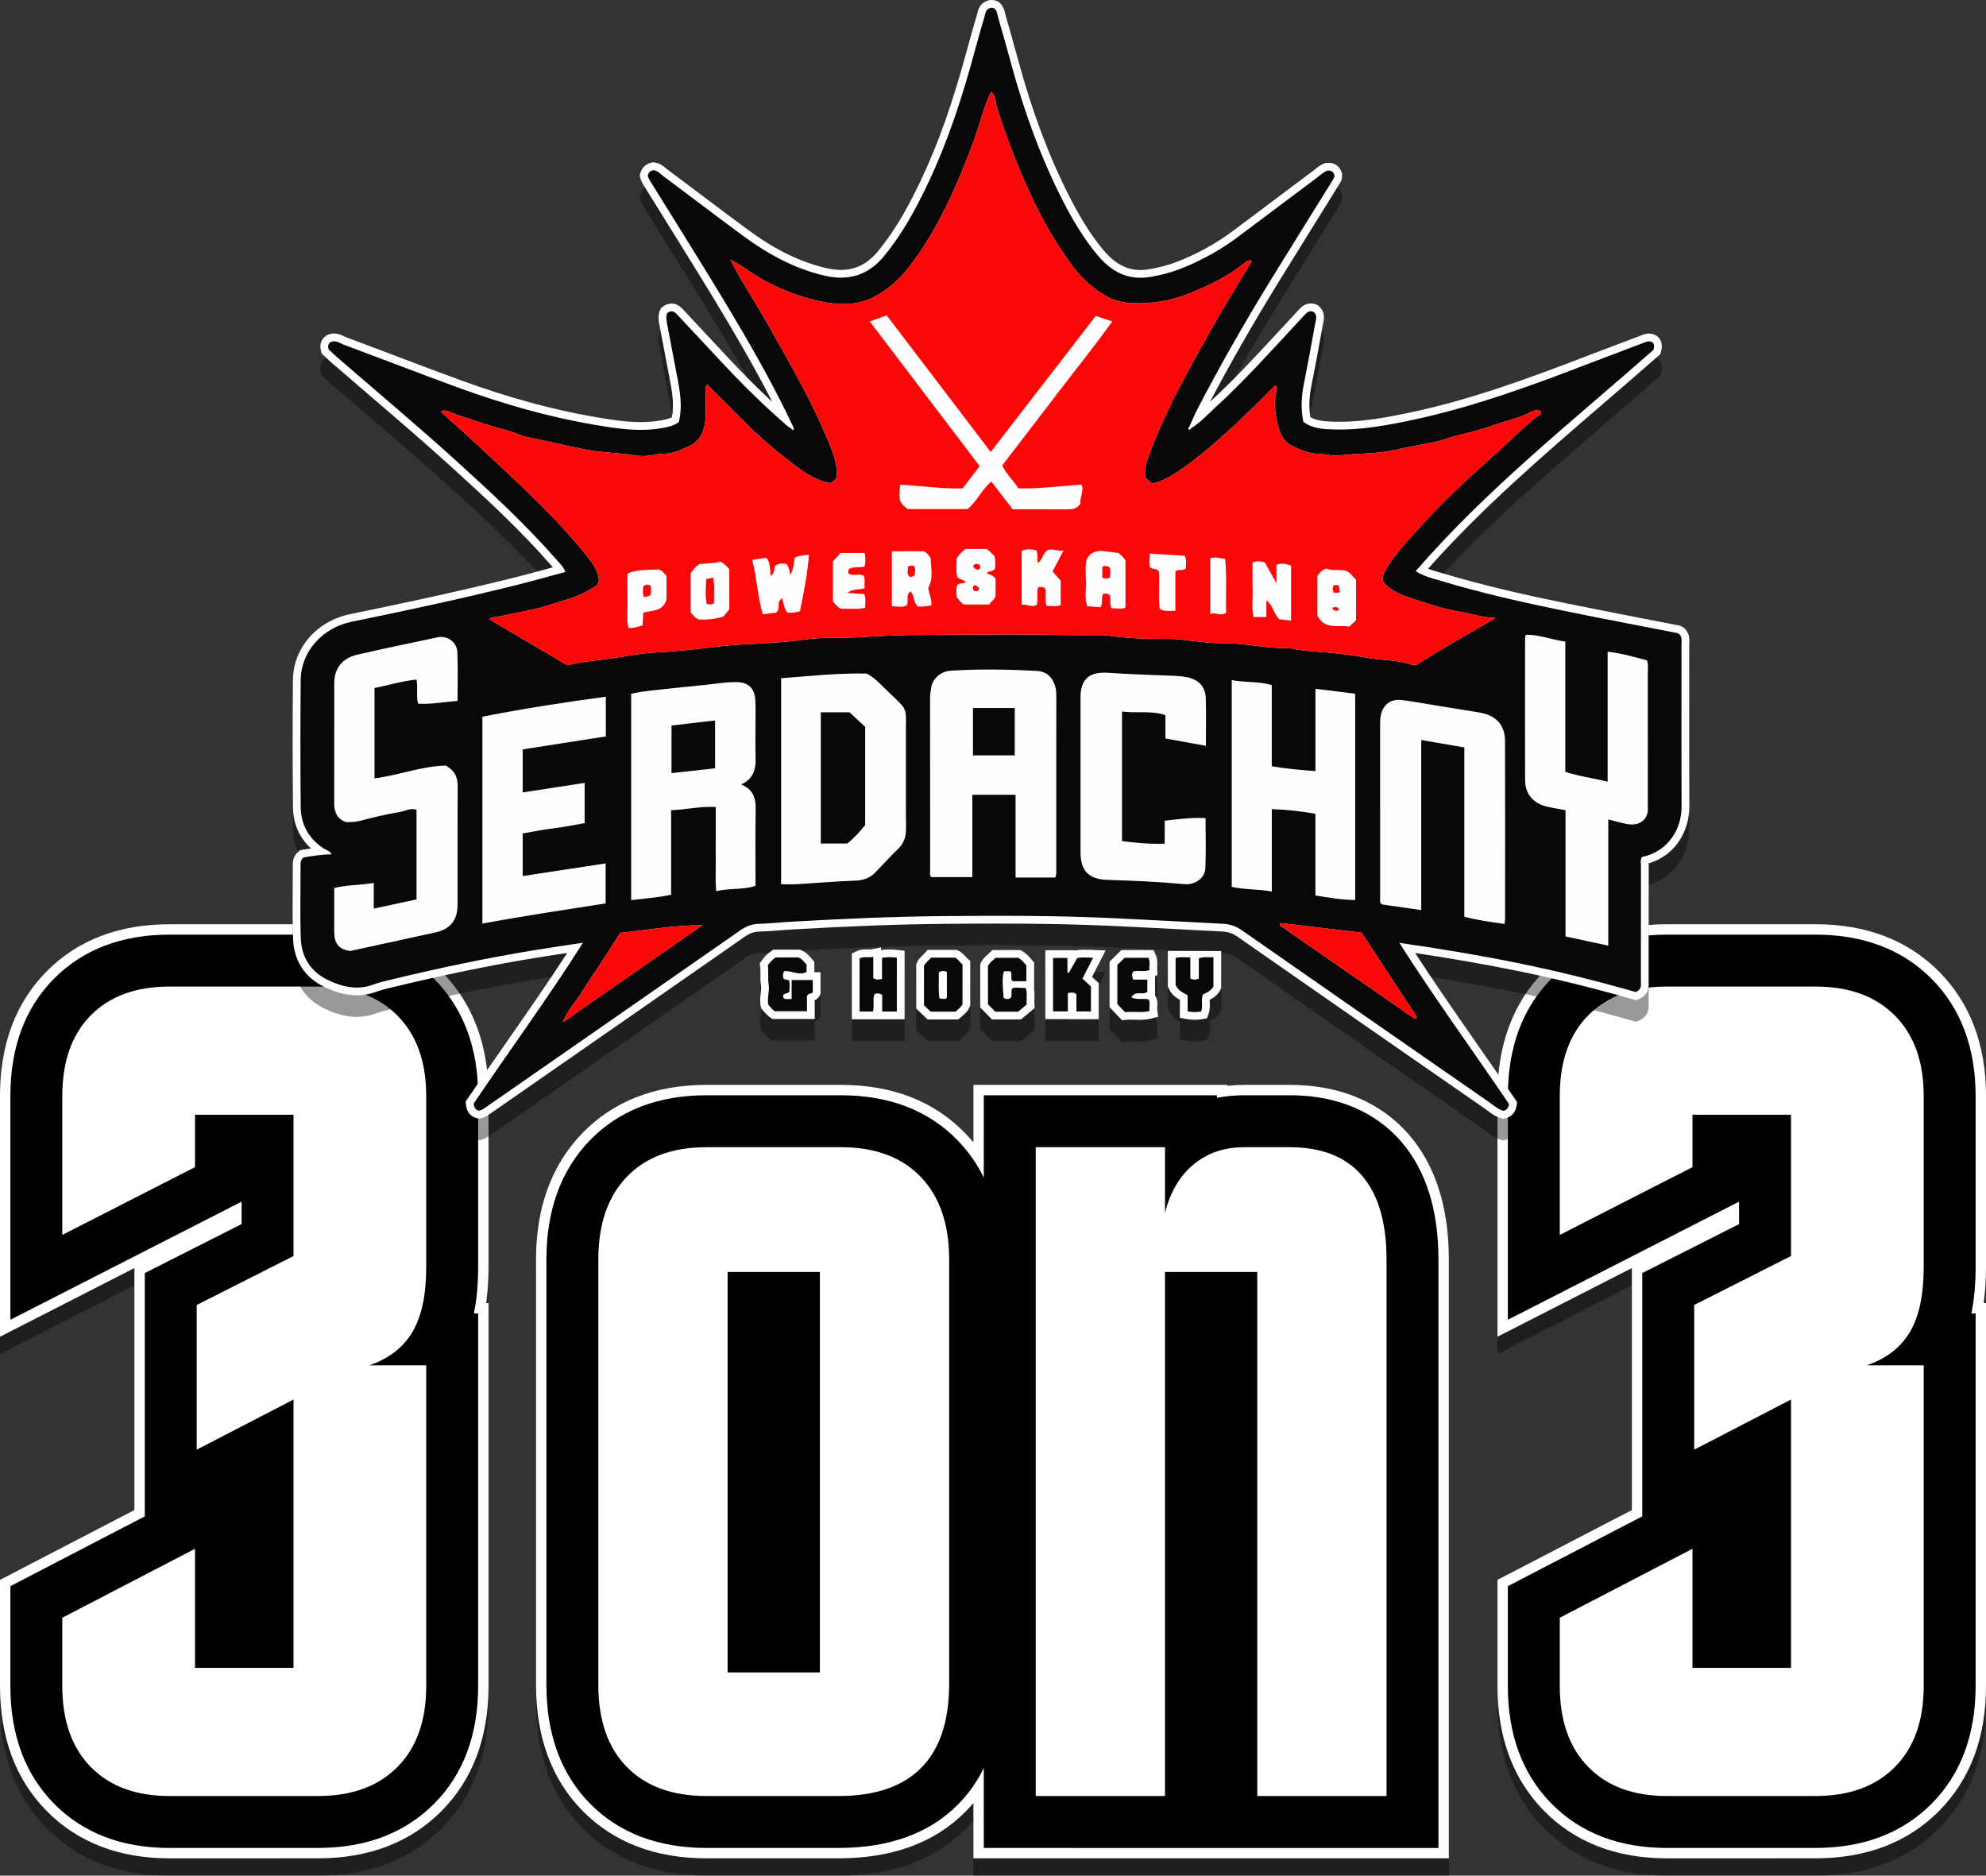
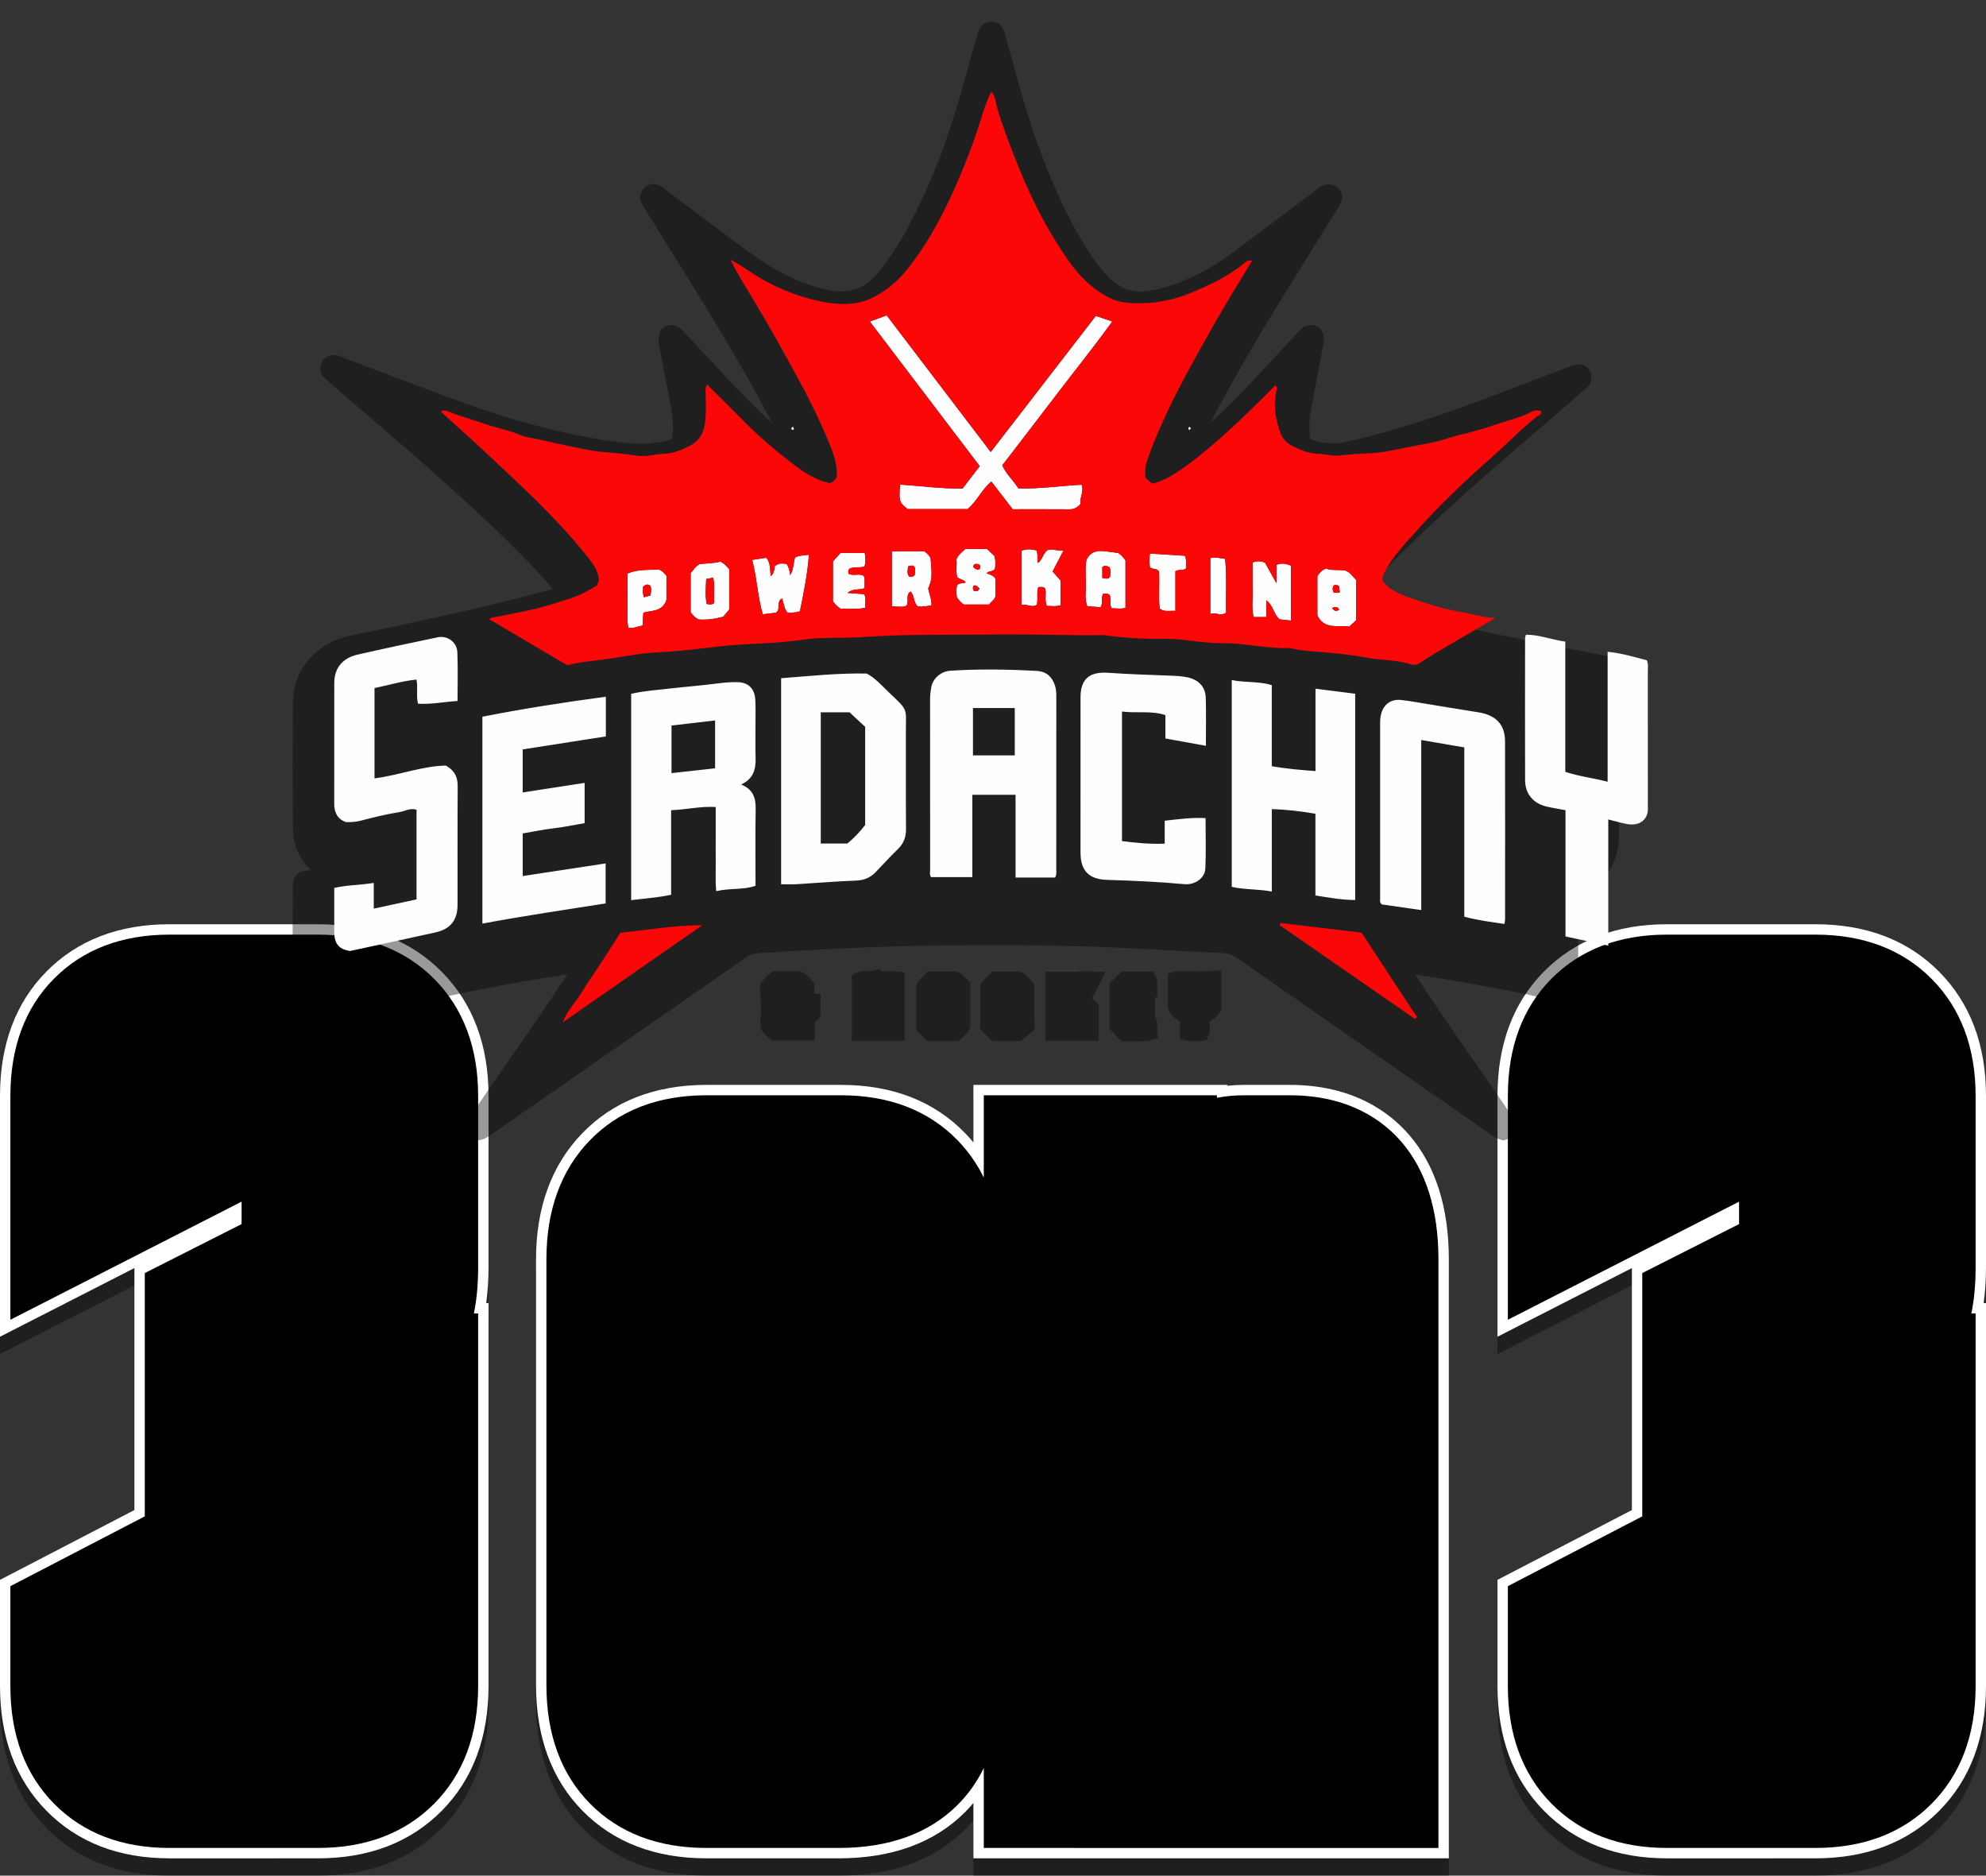
<svg xmlns="http://www.w3.org/2000/svg" version="1.1" x="0px" y="0px" width="688.518px" height="650.113px" viewBox="-19.547 138.851 688.518 650.113" enable-background="new -19.547 138.851 688.518 650.113" xml:space="preserve">
  <rect x="-19.547" y="138.851" width="688.518" height="650.113" fill="#333333" stroke="none" />
  <g id="Layer_2">
    <path opacity="0.4" d="M558.326,788.964c-17.551,0-31.908-5.567-42.673-16.55c-10.647-10.856-16.046-25.377-16.046-43.155v-36.814   l46.596-24.197v-83.872l-46.596,23.797v-83.46c0-17.816,5.424-32.33,16.122-43.136c10.758-10.864,25.09-16.372,42.597-16.372   h51.531c17.637,0,32.066,5.541,42.89,16.47c10.766,10.876,16.224,25.356,16.224,43.038v59.43c0,4.368-0.271,8.507-0.806,12.359   h0.806v132.758c0,17.813-5.456,32.357-16.219,43.23c-10.826,10.933-25.258,16.475-42.895,16.475H558.326z M317.919,788.964v-19.176   c-0.87,1.036-1.781,2.035-2.731,2.996c-10.631,10.736-25.428,16.18-43.982,16.18H225.4c-17.813,0-32.302-5.567-43.066-16.55   c-10.647-10.855-16.047-25.509-16.047-43.55V581.377c0-17.959,5.351-32.629,15.904-43.602c10.78-11.21,25.317-16.894,43.209-16.894   h46.596c17.886,0,32.423,5.683,43.207,16.89c0.945,0.983,1.852,2.001,2.717,3.05v-19.939h88.019v0.305   c1.913-0.203,3.867-0.305,5.844-0.305h15.796c21.897,0,34.627,9.454,41.449,17.386c9.101,10.589,13.715,25.093,13.715,43.109   v207.587H317.919z M39.171,788.964c-17.551,0-31.907-5.567-42.671-16.548c-10.647-10.859-16.047-25.379-16.047-43.157v-36.814   l46.595-24.197v-83.872l-46.595,23.798v-83.461c0-17.817,5.425-32.331,16.123-43.136c10.758-10.864,25.089-16.372,42.595-16.372   h51.532c17.636,0,32.067,5.541,42.89,16.47c10.766,10.875,16.224,25.355,16.224,43.038v59.43c0,4.367-0.271,8.506-0.806,12.359   h0.806v132.758c0,17.813-5.457,32.359-16.22,43.231c-10.826,10.932-25.257,16.474-42.894,16.474H39.171z" />
    <path fill="#FFFFFF" d="M558.326,782.964c-17.551,0-31.908-5.567-42.673-16.55c-10.647-10.856-16.046-25.377-16.046-43.155v-36.814   l46.596-24.197v-83.872l-46.596,23.797v-83.46c0-17.816,5.424-32.33,16.122-43.136c10.758-10.864,25.09-16.372,42.597-16.372   h51.531c17.637,0,32.066,5.541,42.89,16.47c10.766,10.876,16.224,25.356,16.224,43.038v59.43c0,4.368-0.271,8.507-0.806,12.359   h0.806v132.758c0,17.813-5.456,32.357-16.219,43.23c-10.826,10.933-25.258,16.475-42.895,16.475H558.326z M317.919,782.964v-19.176   c-0.87,1.036-1.781,2.035-2.731,2.996c-10.631,10.736-25.428,16.18-43.982,16.18H225.4c-17.813,0-32.302-5.567-43.066-16.55   c-10.647-10.855-16.047-25.509-16.047-43.55V575.377c0-17.959,5.351-32.629,15.904-43.602c10.78-11.21,25.317-16.894,43.209-16.894   h46.596c17.886,0,32.423,5.683,43.207,16.89c0.945,0.983,1.852,2.001,2.717,3.05v-19.939h88.019v0.305   c1.913-0.203,3.867-0.305,5.844-0.305h15.796c21.897,0,34.627,9.454,41.449,17.386c9.101,10.589,13.715,25.093,13.715,43.109   v207.587H317.919z M39.171,782.964c-17.551,0-31.907-5.567-42.671-16.548c-10.647-10.859-16.047-25.379-16.047-43.157v-36.814   l46.595-24.197v-83.872l-46.595,23.798v-83.461c0-17.817,5.425-32.331,16.123-43.136c10.758-10.864,25.089-16.372,42.595-16.372   h51.532c17.636,0,32.067,5.541,42.89,16.47c10.766,10.875,16.224,25.355,16.224,43.038v59.43c0,4.367-0.271,8.506-0.806,12.359   h0.806v132.758c0,17.813-5.457,32.359-16.22,43.231c-10.826,10.932-25.257,16.474-42.894,16.474H39.171z" />
    <path d="M558.326,779.364c-16.548,0-30.04-5.205-40.102-15.47c-9.964-10.16-15.018-23.833-15.018-40.636v-34.628l46.596-24.197   v-84.328l33.564-16.979v-7.774l-80.16,40.939v-77.579c0-16.835,5.074-30.495,15.081-40.603   c10.057-10.156,23.527-15.306,40.038-15.306h51.531c16.64,0,30.21,5.183,40.332,15.403c10.075,10.179,15.182,23.805,15.182,40.505   v59.43c0,5.832-0.485,11.134-1.47,15.959h1.47v129.158c0,16.831-5.106,30.523-15.178,40.698   c-10.126,10.225-23.696,15.407-40.336,15.407H558.326z M321.52,779.364v-27.713c-2.305,4.735-5.271,8.942-8.891,12.601   c-9.929,10.028-23.865,15.112-41.423,15.112H225.4c-16.81,0-30.434-5.205-40.496-15.47c-9.964-10.159-15.018-23.965-15.018-41.03   V575.377c0-16.997,5.013-30.827,14.898-41.106c10.075-10.477,23.74-15.789,40.615-15.789h46.596   c16.87,0,30.534,5.312,40.613,15.786c3.629,3.776,6.603,8.03,8.911,12.741v-28.527h80.819v0.876   c3.024-0.583,6.175-0.876,9.443-0.876h15.796c20.532,0,32.389,8.773,38.72,16.134c8.524,9.918,12.845,23.63,12.845,40.762v203.987   H321.52z M39.171,779.364c-16.547,0-30.039-5.204-40.101-15.469c-9.964-10.161-15.018-23.834-15.018-40.637v-34.628l46.595-24.197   v-84.328l33.565-16.979v-7.774l-80.16,40.94v-77.58c0-16.835,5.074-30.496,15.081-40.603   c10.057-10.156,23.527-15.306,40.037-15.306h51.532c16.641,0,30.21,5.183,40.332,15.403c10.075,10.178,15.181,23.805,15.181,40.505   v59.43c0,5.833-0.485,11.134-1.469,15.959h1.469v129.158c0,16.831-5.106,30.524-15.178,40.699   c-10.125,10.224-23.694,15.406-40.335,15.406H39.171z" />
-     <path fill="#FFFFFF" d="M128.216,612.101v111.158c0,11.979-3.326,21.323-9.971,28.036c-6.648,6.713-15.829,10.069-27.542,10.069   H39.171c-11.584,0-20.666-3.356-27.247-10.069c-6.583-6.713-9.872-16.058-9.872-28.036v-23.693l46.003-23.89v41.265h34.157v-92.994   l-33.565,17.375v-50.149l33.565-16.979v-48.965H48.056v18.164L2.053,566.887v-48.175c0-11.977,3.289-21.289,9.872-27.938   c6.581-6.646,15.663-9.971,27.247-9.971h51.532c11.714,0,20.895,3.356,27.542,10.069c6.645,6.713,9.971,15.992,9.971,27.839v59.43   c0,9.477-1.58,16.914-4.738,22.311c-3.159,5.398-8.163,9.279-15.005,11.648H128.216z M187.887,575.377   c0-12.241,3.289-21.783,9.872-28.629c6.58-6.843,15.795-10.267,27.641-10.267h46.596c11.846,0,21.058,3.424,27.642,10.267   c6.58,6.846,9.872,16.388,9.872,28.629v147.092c0,12.901-3.227,22.606-9.675,29.122c-6.451,6.516-15.993,9.773-28.628,9.773H225.4   c-11.846,0-21.061-3.356-27.641-10.069c-6.583-6.713-9.872-16.19-9.872-28.431V575.377z M264.69,579.72h-31.985v138.801h31.985   V579.72z M339.52,536.481h44.819v22.705c1.842-7.237,5.164-12.833,9.971-16.782c4.803-3.948,10.628-5.923,17.473-5.923h15.796   c11.057,0,19.413,3.291,25.074,9.872c5.658,6.583,8.49,16.258,8.49,29.023v185.987h-44.818V579.72h-31.985v181.645H339.52V536.481z    M647.371,612.101v111.158c0,11.979-3.326,21.323-9.971,28.036c-6.648,6.713-15.829,10.069-27.543,10.069h-51.531   c-11.585,0-20.667-3.356-27.247-10.069c-6.583-6.713-9.872-16.058-9.872-28.036v-23.693l46.004-23.89v41.265h34.156v-92.994   l-33.564,17.375v-50.149l33.564-16.979v-48.965h-34.156v18.164l-46.004,23.495v-48.175c0-11.977,3.289-21.289,9.872-27.938   c6.58-6.646,15.662-9.971,27.247-9.971h51.531c11.714,0,20.895,3.356,27.543,10.069c6.645,6.713,9.971,15.992,9.971,27.839v59.43   c0,9.477-1.58,16.914-4.739,22.311c-3.158,5.398-8.162,9.279-15.005,11.648H647.371z" />
  </g>
  <g id="Layer_1_copy">
-     <path opacity="0.4" enable-background="new    " d="M500.994,533.954c-1.94-0.504-3.438-1.629-4.761-2.619   c-0.351-0.264-0.699-0.525-1.056-0.772c-25.628-17.767-55.849-38.736-85.683-59.561c-1.64-1.146-3.225-1.7-5.14-1.799   c-4.017-0.205-8.033-0.418-12.051-0.63c-8.494-0.448-17.275-0.911-25.913-1.314c-11.979-0.559-24.794-0.818-40.323-0.818   c-5.553,0-11.552,0.032-18.878,0.103c-15.215,0.143-31.38,0.746-52.415,1.949c-1.449,0.084-2.896,0.198-4.343,0.312   c-2.245,0.176-4.566,0.357-6.892,0.424c-1.676,0.048-3.181,0.574-4.736,1.659c-23.545,16.411-47.513,33.055-70.693,49.149   l-17.132,11.897l-0.394,0.278c-0.886,0.634-1.988,1.422-3.473,1.727l-0.503,0.104l-0.506-0.09   c-1.671-0.298-3.741-1.376-4.112-4.828l-0.105-0.979l0.549-0.815c4.549-6.748,9.313-13.59,13.918-20.205   c6.881-9.885,13.965-20.06,20.746-30.497c-3.809,0.57-7.418,1.111-11.045,1.709c-15.933,2.626-32.198,5.972-49.724,10.229   l-0.773,0.186c-1.645,0.396-3.2,0.769-4.646,1.315c-2.191,0.828-4.468,1.247-6.767,1.247c-3.494,0-7.033-0.91-11.134-2.865   c-6.904-3.292-10.695-9.124-10.96-16.863c-0.204-5.895-0.159-11.867-0.117-17.644c0.02-2.617,0.039-5.232,0.036-7.849   c0-0.974-0.002-3,2.015-4.654l0.555-0.455l0.708-0.119c0.936-0.155,1.946-0.324,3.013-0.482c-4.037-3.7-6.177-8.568-6.236-14.268   c-0.146-14.146-0.15-28.995-0.012-44.137c0.101-11.04,8.262-20.413,19.847-22.792c18.115-3.72,37.545-7.83,56.899-12.672   c3.831-0.959,7.579-1.979,11.545-3.058c0.61-0.166,1.222-0.332,1.836-0.498c-0.181-0.2-0.361-0.397-0.536-0.599   c-10.509-12.049-22.215-22.893-34.287-33.86c-9.604-8.727-19.632-17.324-29.332-25.64c-4.195-3.597-8.39-7.192-12.565-10.81   c-0.757-0.655-1.478-1.334-2.113-1.932c-0.265-0.25-0.519-0.488-0.759-0.711l-0.586-0.541l-0.196-0.773   c-0.784-3.088,0.655-4.719,2.001-5.545l0.174-0.107l0.188-0.078c0.686-0.29,1.406-0.438,2.14-0.438   c1.444,0,2.611,0.552,3.549,0.996c0.274,0.13,0.546,0.262,0.822,0.364c5.228,1.949,10.445,3.925,15.661,5.9   c7.735,2.93,15.732,5.959,23.626,8.842c16.662,6.088,31.969,10.283,46.793,12.828c5.636,0.967,10.72,1.768,15.859,1.768   c2.601,0,4.987-0.204,7.293-0.628c1.392-0.256,2.559-0.547,3.531-1.054c0.893-4.727-0.01-9.379-0.961-14.285l-0.121-0.621   c-1.068-5.527-2.202-11.408-3.278-17.199c-0.244-1.311-0.613-3.292,0.36-5.23l0.291-0.578l0.521-0.383   c1.005-0.738,2.045-1.112,3.093-1.112c2.063,0,3.362,1.408,4.139,2.249l0.194,0.21c5.255,5.599,10.093,10.778,14.787,15.832   c5.177,5.574,10.469,10.883,15.803,15.854c-6.213-12.146-13.002-23.707-19.064-33.768c-5.313-8.819-10.852-17.714-16.208-26.317   c-2.682-4.307-5.363-8.613-8.029-12.928c-0.169-0.275-0.345-0.547-0.519-0.818c-0.769-1.193-1.564-2.427-1.982-3.896l-0.194-0.683   l0.168-0.69c0.514-2.114,1.899-3.465,4.003-3.905l0.387-0.082l0.394,0.034c1.913,0.165,3.221,1.251,4.176,2.043   c0.202,0.167,0.402,0.335,0.607,0.489c3.739,2.787,7.464,5.594,11.188,8.401c5.414,4.08,11.011,8.298,16.56,12.377   c9.486,6.977,18.135,11.208,27.219,13.321c1.784,0.414,3.492,0.625,5.077,0.625c5.045,0,9.249-2.125,12.85-6.494   c6.589-7.998,11.19-16.884,14.823-24.521c6.089-12.805,11.068-26.896,16.142-45.688c1.171-4.335,2.273-8.218,3.371-11.871   c0.042-0.141,0.074-0.29,0.108-0.44c0.252-1.102,0.84-3.68,4.037-4.458l0.201-0.048l0.205-0.018c0.163-0.014,0.318-0.02,0.467-0.02   c3.599,0,4.391,3.33,4.689,4.582c0.048,0.205,0.096,0.408,0.15,0.598c1.319,4.487,2.573,9.062,3.786,13.485l0.929,3.379   c4.862,17.651,10.659,32.908,17.723,46.641c3.917,7.615,7.458,13.159,11.485,17.974c3.953,4.729,8.035,6.932,12.845,6.932   c0.925,0,1.896-0.083,2.887-0.248c3.545-0.588,6.661-1.406,9.527-2.5c7.085-2.707,13.752-6.376,19.817-10.908   c4.652-3.477,9.295-6.963,13.94-10.45c4.506-3.383,9.013-6.768,13.526-10.141c0.272-0.205,0.543-0.421,0.81-0.634   c0.96-0.768,2.049-1.638,3.376-2.106l0.316-0.111l0.334-0.031c0.223-0.02,0.432-0.03,0.633-0.03c2.282,0,3.974,1.255,4.645,3.443   l0.074,0.243l0.027,0.252c0.185,1.671-0.58,2.877-1.036,3.596l-0.113,0.179c-2.607,4.207-5.221,8.408-7.835,12.61   c-4.325,6.953-8.796,14.143-13.163,21.229c-8.594,13.945-16.531,27.81-23.632,41.272c0.017-0.016,0.033-0.03,0.05-0.045   c7.979-7.278,15.466-15.37,22.707-23.194c1.728-1.865,3.454-3.732,5.189-5.59c1.011-1.081,2.013-2.17,3.01-3.264   c1.19-1.306,2.532-1.969,3.988-1.969c0.683,0,1.372,0.149,2.049,0.442l0.363,0.157l0.302,0.255   c2.462,2.073,1.841,4.814,1.543,6.132c-0.044,0.192-0.087,0.383-0.119,0.567c-1.278,7.247-2.671,14.481-3.989,21.27   c-0.75,3.865-0.849,7.255-0.301,10.57c2.301,1.337,5.063,1.51,8.594,1.591c0.502,0.011,1.005,0.016,1.505,0.016   c8.548,0,17.096-1.651,24.438-3.2c21.288-4.491,41.544-11.981,62.148-19.912c2.972-1.143,5.952-2.265,8.932-3.386   c2.814-1.058,5.63-2.116,8.436-3.194c0.138-0.053,0.274-0.108,0.41-0.164c0.773-0.316,1.735-0.709,2.912-0.709   c0.861,0,1.692,0.216,2.468,0.642l0.281,0.155l0.238,0.217c2.029,1.853,1.45,4.226,1.202,5.239l-0.199,0.819l-0.634,0.56   c-6.378,5.631-12.943,11.278-19.292,16.74c-20.697,17.804-42.07,36.19-60.637,57.132c1.143,0.446,2.323,0.783,3.541,1.133   c0.479,0.138,0.956,0.273,1.429,0.416c15.063,4.535,30.067,7.806,42.758,10.407c9.889,2.027,19.974,3.976,29.728,5.86l8.226,1.592   c0.112,0.022,0.227,0.038,0.338,0.056c0.859,0.135,2.639,0.412,3.72,2.22c0.951,1.49,0.871,3.032,0.818,4.059   c-0.012,0.199-0.022,0.398-0.022,0.598c0.005,6.438,0.002,12.878-0.002,19.319c-0.008,12.032-0.015,24.474,0.044,36.707   c0.039,7.947-4.337,16.873-14.134,19.749c0.002,0.013,0.002,0.023,0.003,0.035c0.024,0.341,0.047,0.681,0.046,1.016   c-0.015,7.913-0.015,15.826-0.017,23.74c-0.002,5.286-0.002,10.572-0.007,15.858c0,0.161,0.008,0.325,0.015,0.491   c0.053,1.361,0.178,4.552-3.602,5.975L547.595,493l-0.856-0.246c-13.536-3.896-27.063-7.229-40.208-9.908   c-11.13-2.267-22.787-4.311-35.474-6.212c6.932,10.659,14.183,21.072,21.227,31.188c4.474,6.425,9.099,13.067,13.546,19.637   l0.567,0.838l-0.126,1.005c-0.39,3.117-2.354,4.251-3.932,4.654l-0.672,0.172L500.994,533.954z M365.125,495.434v-15.769   l4.117-4.053h11.142l0.709,1.603c0.67,1.515,0.604,2.91,0.549,4.033c-0.02,0.404-0.038,0.786-0.019,1.123l0.11,1.887l-0.827,0.355   v6.572l-0.051,0.052c0.973,1.491,0.869,3.043,0.801,4.074c-0.027,0.401-0.053,0.782-0.015,1.056l0.336,2.383l-2.332,0.598   c-1.552,0.398-3.011,0.449-4.109,0.449c-0.552,0-1.103-0.016-1.654-0.03c-0.5-0.015-1-0.028-1.5-0.028   c-0.628,0-1.139,0.023-1.604,0.074l-1.315,0.143L365.125,495.434z M394.7,499.795c-0.961,0-1.939-0.093-2.989-0.285l-2.206-0.402   v-6.23c-1.353-0.769-3.066-1.856-3.997-4.232l-0.185-0.474v-11.856l1.98-0.543c0.938-0.256,1.89-0.37,3.09-0.37   c0.473,0,0.955,0.018,1.454,0.037c0.417,0.017,0.847,0.033,1.296,0.037l2.67,0.019v0.257c1.022-0.306,1.958-0.352,2.699-0.352   c0.292,0,0.587,0.008,0.884,0.017c0.252,0.007,0.506,0.015,0.764,0.015c0.232,0,0.473-0.007,0.715-0.029l2.943-0.278v13.66   l-0.231,0.522c-0.769,1.729-2.315,2.833-3.75,3.569c-0.015,0.326,0.001,0.696,0.016,1.093c0.046,1.095,0.101,2.455-0.437,3.88   l-0.534,1.423l-1.496,0.275C396.478,499.714,395.6,499.795,394.7,499.795z M324.386,499.679l-4.102-4.152v-14.984l0.233-0.523   c0.583-1.307,1.583-2.185,2.463-2.959c0.25-0.221,0.507-0.445,0.754-0.684l0.782-0.759h9.683l0.615,0.346   c1.462,0.824,2.503,2.052,3.34,3.041l0.817,0.959v9.139h-0.04c0.212,1.151,0.174,2.25,0.139,3.25   c-0.023,0.678-0.047,1.319,0.005,1.948l0.111,1.39l-4.794,3.987h-10.007V499.679z M302.042,499.668l-3.954-3.767v-15.377   l0.233-0.523c0.542-1.211,1.397-2.023,2.083-2.675c0.295-0.279,0.574-0.544,0.793-0.807l0.807-0.96h10.021l0.485,0.197   c1.296,0.522,2.123,1.466,2.727,2.153c0.236,0.269,0.458,0.522,0.652,0.689l0.937,0.804v15.439l-0.188,0.477   c-0.591,1.497-1.728,2.456-2.732,3.303c-0.151,0.127-0.304,0.257-0.458,0.39l-0.758,0.658h-10.649V499.668z M275.776,499.623   v-22.769l1.476-0.746c1.229-0.623,2.385-0.706,3.355-0.706c0.194,0,0.389,0.003,0.587,0.008c0.168,0.004,0.338,0.007,0.511,0.007   c0.421,0,0.714-0.023,0.981-0.076l3.215-0.64v0.943c1.037-0.159,2.031-0.238,3.036-0.238c0.872,0,1.779,0.061,2.77,0.182   l2.361,0.292v23.74h-8.965l-0.001,0.005h-9.326V499.623z M350.938,499.59v-0.027h-8.092v-23.891h10.36v0.12l0.163-0.033   c0.911-0.186,1.877-0.272,3.041-0.272c0.694,0,1.416,0.031,2.191,0.064l0.936,0.038l4.224,0.155l-4.713,9.188l2.311,2.127v12.532   L350.938,499.59L350.938,499.59z M248.298,499.51l-0.648-0.396c-1.029-0.631-1.952-1.69-2.885-2.813l-0.429-0.515l-0.137-0.656   c-0.35-1.68-0.168-3.213-0.007-4.565c0.108-0.904,0.208-1.759,0.106-2.426c-0.222-1.442-0.213-2.827-0.205-4.049   c0.006-1.006,0.013-1.954-0.109-2.772l-0.154-1.04l0.591-0.868c0.968-1.424,2-2.457,3.448-3.456l0.689-0.475h9.173l0.486,0.197   c1.865,0.758,2.927,2.075,3.78,3.133l0.775,0.955v3.555h2.153v7.355l-0.197,0.484c-0.429,1.059-1.189,1.586-1.822,1.859v6.492   L248.298,499.51L248.298,499.51z" />
-     <path fill="#FFFFFF" d="M500.994,526.482c-1.94-0.505-3.438-1.63-4.761-2.62c-0.351-0.264-0.699-0.525-1.056-0.773   c-25.628-17.766-55.849-38.734-85.683-59.56c-1.64-1.145-3.225-1.7-5.14-1.798c-4.017-0.206-8.033-0.419-12.051-0.631   c-8.494-0.447-17.275-0.911-25.913-1.314c-11.979-0.558-24.794-0.817-40.323-0.817c-5.553,0-11.552,0.031-18.878,0.101   c-15.215,0.145-31.38,0.747-52.415,1.951c-1.449,0.083-2.896,0.196-4.343,0.311c-2.245,0.176-4.566,0.358-6.892,0.424   c-1.676,0.048-3.181,0.575-4.736,1.659c-23.545,16.411-47.513,33.055-70.693,49.149l-17.132,11.897l-0.394,0.278   c-0.886,0.633-1.988,1.422-3.473,1.727l-0.503,0.104l-0.506-0.09c-1.671-0.297-3.741-1.376-4.112-4.828l-0.105-0.978l0.549-0.815   c4.549-6.748,9.313-13.59,13.918-20.207c6.881-9.884,13.965-20.059,20.746-30.496c-3.809,0.57-7.418,1.11-11.045,1.709   c-15.933,2.626-32.198,5.972-49.724,10.229l-0.773,0.187c-1.645,0.395-3.2,0.768-4.646,1.314c-2.191,0.828-4.468,1.247-6.767,1.247   c-3.494,0-7.033-0.91-11.134-2.865c-6.904-3.291-10.695-9.124-10.96-16.863c-0.204-5.894-0.159-11.866-0.117-17.644   c0.02-2.616,0.039-5.232,0.036-7.849c0-0.974-0.002-3,2.015-4.654l0.555-0.455l0.708-0.118c0.936-0.156,1.946-0.325,3.013-0.483   c-4.037-3.7-6.177-8.568-6.236-14.268c-0.146-14.146-0.15-28.995-0.012-44.137c0.101-11.041,8.262-20.413,19.847-22.792   c18.115-3.72,37.545-7.83,56.899-12.672c3.831-0.958,7.579-1.978,11.545-3.058c0.61-0.166,1.222-0.332,1.836-0.498   c-0.181-0.2-0.361-0.397-0.536-0.599c-10.509-12.049-22.215-22.893-34.287-33.859c-9.604-8.727-19.632-17.326-29.332-25.641   c-4.195-3.597-8.39-7.192-12.565-10.811c-0.757-0.654-1.478-1.332-2.113-1.932c-0.265-0.25-0.519-0.488-0.759-0.71l-0.586-0.541   l-0.196-0.773c-0.784-3.087,0.655-4.72,2.001-5.545l0.174-0.106l0.188-0.079c0.686-0.29,1.406-0.437,2.14-0.437   c1.444,0,2.611,0.552,3.549,0.995c0.274,0.13,0.546,0.263,0.822,0.365c5.228,1.949,10.445,3.924,15.661,5.9   c7.735,2.929,15.732,5.959,23.626,8.842c16.662,6.086,31.969,10.283,46.793,12.828c5.636,0.967,10.72,1.769,15.859,1.769   c2.601,0,4.987-0.206,7.293-0.631c1.392-0.254,2.559-0.546,3.531-1.052c0.893-4.729-0.01-9.38-0.961-14.286l-0.121-0.62   c-1.068-5.527-2.202-11.409-3.278-17.199c-0.244-1.311-0.613-3.292,0.36-5.231l0.291-0.578l0.521-0.383   c1.005-0.738,2.045-1.112,3.093-1.112c2.063,0,3.362,1.408,4.139,2.249l0.194,0.209c5.255,5.6,10.093,10.778,14.787,15.832   c5.177,5.574,10.469,10.882,15.803,15.854c-6.213-12.146-13.002-23.707-19.064-33.768c-5.313-8.819-10.852-17.714-16.208-26.317   c-2.682-4.307-5.363-8.613-8.029-12.928c-0.169-0.275-0.345-0.547-0.519-0.818c-0.769-1.193-1.564-2.427-1.982-3.896l-0.194-0.683   l0.168-0.69c0.514-2.115,1.899-3.466,4.003-3.906l0.387-0.081l0.394,0.034c1.913,0.165,3.221,1.251,4.176,2.044   c0.202,0.167,0.402,0.335,0.607,0.489c3.739,2.786,7.464,5.594,11.188,8.401c5.414,4.08,11.011,8.298,16.56,12.377   c9.486,6.976,18.135,11.208,27.219,13.32c1.784,0.415,3.492,0.625,5.077,0.625c5.045,0,9.249-2.125,12.85-6.495   c6.589-7.998,11.19-16.883,14.823-24.52c6.089-12.806,11.068-26.896,16.142-45.688c1.171-4.335,2.273-8.218,3.371-11.871   c0.042-0.141,0.074-0.29,0.108-0.441c0.252-1.102,0.84-3.68,4.037-4.458l0.201-0.049l0.205-0.017   c0.162-0.014,0.317-0.02,0.466-0.02c3.599,0,4.391,3.329,4.689,4.582c0.048,0.205,0.096,0.407,0.151,0.597   c1.319,4.487,2.573,9.062,3.785,13.485l0.929,3.379c4.863,17.651,10.66,32.908,17.723,46.641   c3.917,7.614,7.459,13.158,11.485,17.974c3.953,4.729,8.035,6.931,12.845,6.931c0.926,0,1.896-0.083,2.887-0.247   c3.545-0.588,6.662-1.406,9.528-2.5c7.085-2.707,13.751-6.376,19.816-10.907c4.652-3.477,9.295-6.964,13.94-10.451   c4.506-3.383,9.013-6.768,13.526-10.142c0.273-0.205,0.543-0.42,0.81-0.634c0.96-0.768,2.049-1.639,3.376-2.105l0.317-0.111   l0.334-0.03c0.222-0.02,0.432-0.03,0.632-0.03c2.282,0,3.975,1.255,4.645,3.443l0.074,0.242l0.028,0.251   c0.184,1.672-0.581,2.877-1.037,3.597l-0.113,0.179c-2.607,4.208-5.221,8.408-7.835,12.61c-4.325,6.953-8.796,14.143-13.163,21.23   c-8.593,13.945-16.53,27.809-23.632,41.272c0.018-0.016,0.033-0.03,0.05-0.046c7.979-7.276,15.466-15.368,22.707-23.193   c1.728-1.866,3.454-3.732,5.189-5.59c1.011-1.081,2.014-2.17,3.01-3.264c1.19-1.306,2.532-1.969,3.988-1.969   c0.683,0,1.372,0.149,2.05,0.442l0.362,0.157l0.303,0.255c2.461,2.074,1.84,4.814,1.542,6.132   c-0.044,0.193-0.086,0.383-0.119,0.567c-1.277,7.247-2.671,14.481-3.988,21.27c-0.751,3.864-0.85,7.255-0.302,10.57   c2.301,1.337,5.063,1.509,8.594,1.589c0.502,0.011,1.005,0.019,1.505,0.019c8.548,0,17.097-1.653,24.438-3.202   c21.288-4.491,41.545-11.98,62.148-19.912c2.973-1.144,5.952-2.264,8.933-3.385c2.814-1.058,5.629-2.117,8.435-3.194   c0.138-0.054,0.274-0.109,0.41-0.165c0.773-0.316,1.736-0.71,2.912-0.71c0.861,0,1.692,0.216,2.468,0.643l0.282,0.154l0.238,0.218   c2.028,1.854,1.449,4.226,1.201,5.238l-0.199,0.821l-0.634,0.559c-6.378,5.631-12.943,11.278-19.292,16.74   c-20.697,17.806-42.07,36.191-60.636,57.133c1.142,0.446,2.323,0.785,3.541,1.133c0.479,0.138,0.955,0.273,1.429,0.416   c15.063,4.534,30.067,7.807,42.757,10.407c9.89,2.027,19.974,3.975,29.728,5.861l8.227,1.592c0.112,0.021,0.226,0.038,0.337,0.055   c0.86,0.136,2.639,0.412,3.719,2.22c0.953,1.491,0.873,3.032,0.819,4.059c-0.012,0.198-0.022,0.399-0.022,0.597   c0.006,6.44,0.003,12.879-0.001,19.32c-0.008,12.032-0.016,24.475,0.044,36.708c0.038,7.946-4.338,16.872-14.135,19.748   c0.002,0.012,0.003,0.023,0.003,0.035c0.025,0.341,0.047,0.681,0.047,1.017c-0.016,7.912-0.016,15.825-0.019,23.739   c0,5.286-0.001,10.572-0.006,15.859c0,0.16,0.008,0.325,0.015,0.491c0.053,1.36,0.178,4.551-3.601,5.974l-0.835,0.314l-0.857-0.246   c-13.535-3.896-27.063-7.229-40.208-9.908c-11.13-2.267-22.786-4.31-35.474-6.212c6.933,10.659,14.184,21.072,21.228,31.189   c4.472,6.424,9.098,13.066,13.546,19.636l0.566,0.839l-0.125,1.005c-0.391,3.117-2.354,4.25-3.932,4.654l-0.673,0.171   L500.994,526.482z M365.125,487.961v-15.769l4.117-4.053h11.142l0.709,1.603c0.67,1.515,0.604,2.911,0.549,4.033   c-0.02,0.404-0.038,0.786-0.019,1.124l0.11,1.886l-0.827,0.355v6.572l-0.051,0.052c0.973,1.491,0.869,3.043,0.801,4.074   c-0.027,0.401-0.053,0.781-0.015,1.057l0.336,2.383l-2.332,0.598c-1.552,0.397-3.011,0.449-4.109,0.449   c-0.552,0-1.103-0.016-1.654-0.031c-0.5-0.015-1-0.028-1.5-0.028c-0.628,0-1.139,0.023-1.604,0.074l-1.315,0.143L365.125,487.961z    M394.7,492.323c-0.961,0-1.939-0.093-2.989-0.285l-2.206-0.403v-6.23c-1.353-0.768-3.066-1.856-3.997-4.232l-0.185-0.474v-12.25   l18.496,0.046v12.816l-0.231,0.522c-0.769,1.729-2.315,2.834-3.75,3.57c-0.015,0.325,0,0.695,0.016,1.092   c0.046,1.096,0.101,2.456-0.437,3.88l-0.535,1.423l-1.495,0.275C396.478,492.241,395.6,492.323,394.7,492.323z M324.386,492.206   l-4.102-4.151v-14.985l0.233-0.523c0.583-1.306,1.583-2.185,2.463-2.959c0.25-0.221,0.507-0.444,0.754-0.684l0.782-0.76h9.683   l0.615,0.348c1.462,0.823,2.503,2.052,3.34,3.039l0.817,0.961v9.138h-0.04c0.212,1.151,0.174,2.25,0.139,3.249   c-0.023,0.678-0.047,1.319,0.005,1.95l0.111,1.39l-4.794,3.986h-10.007V492.206z M302.042,492.195l-3.954-3.767v-15.377   l0.233-0.522c0.542-1.212,1.397-2.023,2.083-2.676c0.295-0.28,0.574-0.545,0.793-0.806l0.807-0.961h10.021l0.485,0.196   c1.296,0.523,2.123,1.466,2.727,2.154c0.236,0.269,0.458,0.522,0.652,0.689l0.937,0.805v15.439l-0.188,0.476   c-0.591,1.498-1.728,2.456-2.732,3.303c-0.151,0.128-0.304,0.256-0.458,0.39l-0.758,0.658h-10.649V492.195z M275.776,492.15   v-22.769l1.476-0.747c1.229-0.621,2.385-0.705,3.355-0.705c0.194,0,0.389,0.004,0.587,0.008c0.168,0.004,0.338,0.007,0.511,0.007   c0.421,0,0.714-0.023,0.981-0.076l3.215-0.64v0.943c1.037-0.159,2.031-0.237,3.036-0.237c0.872,0,1.779,0.059,2.77,0.181   l2.361,0.293v23.74h-8.965l-0.001,0.004h-9.326V492.15z M350.938,492.117v-0.027h-8.092v-23.891h10.36v0.12l0.163-0.032   c0.911-0.188,1.877-0.272,3.041-0.272c0.694,0,1.416,0.03,2.191,0.063l0.936,0.038l4.224,0.156l-4.713,9.187l2.311,2.127v12.532   L350.938,492.117L350.938,492.117z M248.298,492.038l-0.648-0.397c-1.029-0.631-1.952-1.69-2.885-2.813l-0.429-0.516l-0.137-0.656   c-0.35-1.68-0.168-3.213-0.007-4.565c0.108-0.904,0.208-1.758,0.106-2.425c-0.222-1.442-0.213-2.828-0.205-4.05   c0.006-1.006,0.013-1.954-0.109-2.773l-0.154-1.038l0.591-0.869c0.968-1.424,2-2.458,3.448-3.456l0.689-0.476h9.173l0.486,0.199   c1.865,0.757,2.927,2.073,3.78,3.133l0.775,0.954v3.554h2.153v7.355l-0.197,0.486c-0.429,1.058-1.189,1.585-1.822,1.858v6.493   L248.298,492.038L248.298,492.038z" />
+     <path opacity="0.4" enable-background="new    " d="M500.994,533.954c-1.94-0.504-3.438-1.629-4.761-2.619   c-0.351-0.264-0.699-0.525-1.056-0.772c-25.628-17.767-55.849-38.736-85.683-59.561c-1.64-1.146-3.225-1.7-5.14-1.799   c-4.017-0.205-8.033-0.418-12.051-0.63c-8.494-0.448-17.275-0.911-25.913-1.314c-11.979-0.559-24.794-0.818-40.323-0.818   c-5.553,0-11.552,0.032-18.878,0.103c-15.215,0.143-31.38,0.746-52.415,1.949c-1.449,0.084-2.896,0.198-4.343,0.312   c-2.245,0.176-4.566,0.357-6.892,0.424c-1.676,0.048-3.181,0.574-4.736,1.659c-23.545,16.411-47.513,33.055-70.693,49.149   l-17.132,11.897l-0.394,0.278c-0.886,0.634-1.988,1.422-3.473,1.727l-0.503,0.104l-0.506-0.09   c-1.671-0.298-3.741-1.376-4.112-4.828l-0.105-0.979l0.549-0.815c4.549-6.748,9.313-13.59,13.918-20.205   c6.881-9.885,13.965-20.06,20.746-30.497c-3.809,0.57-7.418,1.111-11.045,1.709c-15.933,2.626-32.198,5.972-49.724,10.229   l-0.773,0.186c-1.645,0.396-3.2,0.769-4.646,1.315c-2.191,0.828-4.468,1.247-6.767,1.247c-3.494,0-7.033-0.91-11.134-2.865   c-6.904-3.292-10.695-9.124-10.96-16.863c-0.204-5.895-0.159-11.867-0.117-17.644c0.02-2.617,0.039-5.232,0.036-7.849   c0-0.974-0.002-3,2.015-4.654l0.555-0.455l0.708-0.119c0.936-0.155,1.946-0.324,3.013-0.482c-4.037-3.7-6.177-8.568-6.236-14.268   c-0.146-14.146-0.15-28.995-0.012-44.137c0.101-11.04,8.262-20.413,19.847-22.792c18.115-3.72,37.545-7.83,56.899-12.672   c3.831-0.959,7.579-1.979,11.545-3.058c0.61-0.166,1.222-0.332,1.836-0.498c-0.181-0.2-0.361-0.397-0.536-0.599   c-10.509-12.049-22.215-22.893-34.287-33.86c-9.604-8.727-19.632-17.324-29.332-25.64c-4.195-3.597-8.39-7.192-12.565-10.81   c-0.757-0.655-1.478-1.334-2.113-1.932c-0.265-0.25-0.519-0.488-0.759-0.711l-0.586-0.541l-0.196-0.773   c-0.784-3.088,0.655-4.719,2.001-5.545l0.174-0.107l0.188-0.078c0.686-0.29,1.406-0.438,2.14-0.438   c1.444,0,2.611,0.552,3.549,0.996c0.274,0.13,0.546,0.262,0.822,0.364c5.228,1.949,10.445,3.925,15.661,5.9   c7.735,2.93,15.732,5.959,23.626,8.842c16.662,6.088,31.969,10.283,46.793,12.828c5.636,0.967,10.72,1.768,15.859,1.768   c2.601,0,4.987-0.204,7.293-0.628c1.392-0.256,2.559-0.547,3.531-1.054c0.893-4.727-0.01-9.379-0.961-14.285l-0.121-0.621   c-1.068-5.527-2.202-11.408-3.278-17.199c-0.244-1.311-0.613-3.292,0.36-5.23l0.291-0.578l0.521-0.383   c1.005-0.738,2.045-1.112,3.093-1.112c2.063,0,3.362,1.408,4.139,2.249l0.194,0.21c5.255,5.599,10.093,10.778,14.787,15.832   c5.177,5.574,10.469,10.883,15.803,15.854c-6.213-12.146-13.002-23.707-19.064-33.768c-5.313-8.819-10.852-17.714-16.208-26.317   c-2.682-4.307-5.363-8.613-8.029-12.928c-0.169-0.275-0.345-0.547-0.519-0.818c-0.769-1.193-1.564-2.427-1.982-3.896l-0.194-0.683   l0.168-0.69c0.514-2.114,1.899-3.465,4.003-3.905l0.387-0.082l0.394,0.034c1.913,0.165,3.221,1.251,4.176,2.043   c0.202,0.167,0.402,0.335,0.607,0.489c3.739,2.787,7.464,5.594,11.188,8.401c5.414,4.08,11.011,8.298,16.56,12.377   c9.486,6.977,18.135,11.208,27.219,13.321c1.784,0.414,3.492,0.625,5.077,0.625c5.045,0,9.249-2.125,12.85-6.494   c6.589-7.998,11.19-16.884,14.823-24.521c6.089-12.805,11.068-26.896,16.142-45.688c1.171-4.335,2.273-8.218,3.371-11.871   c0.042-0.141,0.074-0.29,0.108-0.44c0.252-1.102,0.84-3.68,4.037-4.458l0.201-0.048l0.205-0.018c0.163-0.014,0.318-0.02,0.467-0.02   c3.599,0,4.391,3.33,4.689,4.582c0.048,0.205,0.096,0.408,0.15,0.598c1.319,4.487,2.573,9.062,3.786,13.485l0.929,3.379   c4.862,17.651,10.659,32.908,17.723,46.641c3.917,7.615,7.458,13.159,11.485,17.974c3.953,4.729,8.035,6.932,12.845,6.932   c0.925,0,1.896-0.083,2.887-0.248c3.545-0.588,6.661-1.406,9.527-2.5c7.085-2.707,13.752-6.376,19.817-10.908   c4.652-3.477,9.295-6.963,13.94-10.45c4.506-3.383,9.013-6.768,13.526-10.141c0.272-0.205,0.543-0.421,0.81-0.634   c0.96-0.768,2.049-1.638,3.376-2.106l0.316-0.111l0.334-0.031c0.223-0.02,0.432-0.03,0.633-0.03c2.282,0,3.974,1.255,4.645,3.443   l0.074,0.243l0.027,0.252c0.185,1.671-0.58,2.877-1.036,3.596l-0.113,0.179c-2.607,4.207-5.221,8.408-7.835,12.61   c-4.325,6.953-8.796,14.143-13.163,21.229c-8.594,13.945-16.531,27.81-23.632,41.272c0.017-0.016,0.033-0.03,0.05-0.045   c7.979-7.278,15.466-15.37,22.707-23.194c1.728-1.865,3.454-3.732,5.189-5.59c1.011-1.081,2.013-2.17,3.01-3.264   c1.19-1.306,2.532-1.969,3.988-1.969c0.683,0,1.372,0.149,2.049,0.442l0.363,0.157l0.302,0.255   c2.462,2.073,1.841,4.814,1.543,6.132c-0.044,0.192-0.087,0.383-0.119,0.567c-1.278,7.247-2.671,14.481-3.989,21.27   c-0.75,3.865-0.849,7.255-0.301,10.57c2.301,1.337,5.063,1.51,8.594,1.591c0.502,0.011,1.005,0.016,1.505,0.016   c21.288-4.491,41.544-11.981,62.148-19.912c2.972-1.143,5.952-2.265,8.932-3.386   c2.814-1.058,5.63-2.116,8.436-3.194c0.138-0.053,0.274-0.108,0.41-0.164c0.773-0.316,1.735-0.709,2.912-0.709   c0.861,0,1.692,0.216,2.468,0.642l0.281,0.155l0.238,0.217c2.029,1.853,1.45,4.226,1.202,5.239l-0.199,0.819l-0.634,0.56   c-6.378,5.631-12.943,11.278-19.292,16.74c-20.697,17.804-42.07,36.19-60.637,57.132c1.143,0.446,2.323,0.783,3.541,1.133   c0.479,0.138,0.956,0.273,1.429,0.416c15.063,4.535,30.067,7.806,42.758,10.407c9.889,2.027,19.974,3.976,29.728,5.86l8.226,1.592   c0.112,0.022,0.227,0.038,0.338,0.056c0.859,0.135,2.639,0.412,3.72,2.22c0.951,1.49,0.871,3.032,0.818,4.059   c-0.012,0.199-0.022,0.398-0.022,0.598c0.005,6.438,0.002,12.878-0.002,19.319c-0.008,12.032-0.015,24.474,0.044,36.707   c0.039,7.947-4.337,16.873-14.134,19.749c0.002,0.013,0.002,0.023,0.003,0.035c0.024,0.341,0.047,0.681,0.046,1.016   c-0.015,7.913-0.015,15.826-0.017,23.74c-0.002,5.286-0.002,10.572-0.007,15.858c0,0.161,0.008,0.325,0.015,0.491   c0.053,1.361,0.178,4.552-3.602,5.975L547.595,493l-0.856-0.246c-13.536-3.896-27.063-7.229-40.208-9.908   c-11.13-2.267-22.787-4.311-35.474-6.212c6.932,10.659,14.183,21.072,21.227,31.188c4.474,6.425,9.099,13.067,13.546,19.637   l0.567,0.838l-0.126,1.005c-0.39,3.117-2.354,4.251-3.932,4.654l-0.672,0.172L500.994,533.954z M365.125,495.434v-15.769   l4.117-4.053h11.142l0.709,1.603c0.67,1.515,0.604,2.91,0.549,4.033c-0.02,0.404-0.038,0.786-0.019,1.123l0.11,1.887l-0.827,0.355   v6.572l-0.051,0.052c0.973,1.491,0.869,3.043,0.801,4.074c-0.027,0.401-0.053,0.782-0.015,1.056l0.336,2.383l-2.332,0.598   c-1.552,0.398-3.011,0.449-4.109,0.449c-0.552,0-1.103-0.016-1.654-0.03c-0.5-0.015-1-0.028-1.5-0.028   c-0.628,0-1.139,0.023-1.604,0.074l-1.315,0.143L365.125,495.434z M394.7,499.795c-0.961,0-1.939-0.093-2.989-0.285l-2.206-0.402   v-6.23c-1.353-0.769-3.066-1.856-3.997-4.232l-0.185-0.474v-11.856l1.98-0.543c0.938-0.256,1.89-0.37,3.09-0.37   c0.473,0,0.955,0.018,1.454,0.037c0.417,0.017,0.847,0.033,1.296,0.037l2.67,0.019v0.257c1.022-0.306,1.958-0.352,2.699-0.352   c0.292,0,0.587,0.008,0.884,0.017c0.252,0.007,0.506,0.015,0.764,0.015c0.232,0,0.473-0.007,0.715-0.029l2.943-0.278v13.66   l-0.231,0.522c-0.769,1.729-2.315,2.833-3.75,3.569c-0.015,0.326,0.001,0.696,0.016,1.093c0.046,1.095,0.101,2.455-0.437,3.88   l-0.534,1.423l-1.496,0.275C396.478,499.714,395.6,499.795,394.7,499.795z M324.386,499.679l-4.102-4.152v-14.984l0.233-0.523   c0.583-1.307,1.583-2.185,2.463-2.959c0.25-0.221,0.507-0.445,0.754-0.684l0.782-0.759h9.683l0.615,0.346   c1.462,0.824,2.503,2.052,3.34,3.041l0.817,0.959v9.139h-0.04c0.212,1.151,0.174,2.25,0.139,3.25   c-0.023,0.678-0.047,1.319,0.005,1.948l0.111,1.39l-4.794,3.987h-10.007V499.679z M302.042,499.668l-3.954-3.767v-15.377   l0.233-0.523c0.542-1.211,1.397-2.023,2.083-2.675c0.295-0.279,0.574-0.544,0.793-0.807l0.807-0.96h10.021l0.485,0.197   c1.296,0.522,2.123,1.466,2.727,2.153c0.236,0.269,0.458,0.522,0.652,0.689l0.937,0.804v15.439l-0.188,0.477   c-0.591,1.497-1.728,2.456-2.732,3.303c-0.151,0.127-0.304,0.257-0.458,0.39l-0.758,0.658h-10.649V499.668z M275.776,499.623   v-22.769l1.476-0.746c1.229-0.623,2.385-0.706,3.355-0.706c0.194,0,0.389,0.003,0.587,0.008c0.168,0.004,0.338,0.007,0.511,0.007   c0.421,0,0.714-0.023,0.981-0.076l3.215-0.64v0.943c1.037-0.159,2.031-0.238,3.036-0.238c0.872,0,1.779,0.061,2.77,0.182   l2.361,0.292v23.74h-8.965l-0.001,0.005h-9.326V499.623z M350.938,499.59v-0.027h-8.092v-23.891h10.36v0.12l0.163-0.033   c0.911-0.186,1.877-0.272,3.041-0.272c0.694,0,1.416,0.031,2.191,0.064l0.936,0.038l4.224,0.155l-4.713,9.188l2.311,2.127v12.532   L350.938,499.59L350.938,499.59z M248.298,499.51l-0.648-0.396c-1.029-0.631-1.952-1.69-2.885-2.813l-0.429-0.515l-0.137-0.656   c-0.35-1.68-0.168-3.213-0.007-4.565c0.108-0.904,0.208-1.759,0.106-2.426c-0.222-1.442-0.213-2.827-0.205-4.049   c0.006-1.006,0.013-1.954-0.109-2.772l-0.154-1.04l0.591-0.868c0.968-1.424,2-2.457,3.448-3.456l0.689-0.475h9.173l0.486,0.197   c1.865,0.758,2.927,2.075,3.78,3.133l0.775,0.955v3.555h2.153v7.355l-0.197,0.484c-0.429,1.059-1.189,1.586-1.822,1.859v6.492   L248.298,499.51L248.298,499.51z" />
    <path fill="#FEFEFE" d="M124.842,374.393c-5.006,0.502-9.674,1.955-14.554,2.947c0,10.556,0,20.846,0,31.3   c8.534-1.083,16.69-4.333,24.765-4.424c3.268,1.905,4.091,4.243,4.072,7.242c-0.088,13.692-0.024,27.385-0.046,41.077   c-0.008,5.213-2.472,8.34-7.586,9.479c-9.889,2.202-19.798,4.316-29.649,6.457c-4.274-0.655-5.548-2.813-5.522-7.035   c0.031-4.949,0.007-9.899,0.007-14.821c4.519-1.047,8.876-0.949,13.703-1.74c0,3.053,0,5.754,0,8.913   c5.118-1.103,9.87-2.125,14.829-3.192c0-10.277,0-20.555,0-31.047c-2.044-0.807-4.004,0.479-5.964,0.79   c-4.504,0.717-8.962,1.796-13.375,2.967c-1.737,0.46-3.412,0.536-5.14,0.488c-3.018-1.088-4.063-3.377-4.058-6.397   c0.022-13.943,0.02-27.884,0.018-41.826c0-5.351,3.112-8.684,7.955-9.794c9.268-2.129,18.578-4.086,27.887-6.031   c3.392-0.708,6.679,1.648,6.826,5.179c0.232,5.56,0.062,11.136,0.062,16.896c-4.731,0.265-9.091,1.258-13.693,0.926   C124.651,380.059,125.429,377.299,124.842,374.393z M346.644,440.212c-0.001,0.854,0.186,1.74-0.388,2.799   c-4.55,0-8.985,0-13.723,0c0-9.646,0-19.053,0-28.672c-5.087,0-9.871,0-14.986,0c0,9.416,0,18.81,0,28.526   c-4.957,0-9.597,0-14.299,0c-0.612-0.842-0.327-1.871-0.328-2.836c-0.016-19.67-0.007-39.339-0.021-59.01   c0-1.378,0.188-2.707,0.429-4.061c0.542-3.036,3.479-5.423,6.534-5.622c10.056-0.655,20.104-0.483,30.152,0.067   c3.106,0.172,5.19,2.005,6.167,5.01c0.393,1.21,0.48,2.417,0.479,3.668C346.649,400.126,346.655,420.17,346.644,440.212z    M332.256,384.264c-4.961,0-9.73,0-14.49,0c0,5.572,0,10.938,0,16.413c4.936,0,9.616,0,14.49,0   C332.256,395.149,332.256,389.762,332.256,384.264z M551.38,367.705c-4.266-1.091-8.642-2.452-13.583-2.945   c0,15.213,0,29.97,0,45.043c-5.062-1.306-9.938-1.848-14.682-3.425c0-15.136,0-30.053,0-45.137   c-4.676-0.647-9.036-2.423-13.642-2.395c-0.172,0.607-0.295,0.838-0.296,1.069c-0.013,16.438-0.051,32.876,0.004,49.313   c0.015,4.69,2.699,7.976,7.249,9.129c2.035,0.516,4.128,0.807,6.763,1.307c0,14.658,0,29.177,0,43.766   c4.974,1.068,9.658,2.074,14.827,3.187c0-14.746,0-29.104,0-43.74c2.493,0.616,4.506,1.236,6.564,1.602   c4.894,0.866,7.408-2.164,7.161-5.717c-0.044-0.618-0.008-1.244-0.008-1.867c0-15.192,0.008-30.385-0.012-45.576   C551.727,370.216,551.961,369.082,551.38,367.705z M242.434,419.229c-0.155,8.829-0.049,17.663-0.049,26.633   c-4.285,1.534-8.85,0.72-13.645,1.88c-0.31-3.351-0.114-6.539-0.148-9.709c-0.034-3.235-0.007-6.469-0.007-9.703   c0-3.214,0-6.427,0-9.771c-5.383-0.313-10.298,0.952-15.461,1.105c0,10.006,0,19.561,0,29.313c-4.587,1-9.11,1.274-13.852,1.872   c0-23.954,0-47.646,0-71.508c4.328-1.021,8.758-1.308,13.149-1.809c5.788-0.66,11.603-1.108,17.378-1.862   c2.111-0.275,4.201-0.422,6.308-0.382c3.719,0.072,5.935,2.158,6.185,5.951c0.164,2.477,0.083,4.973,0.09,7.459   c0.011,4.354-0.089,8.711,0.03,13.062c0.107,3.911-0.895,7.133-5.009,8.998C241.482,412.411,242.502,415.373,242.434,419.229z    M228.368,388.57c-5.232,0.607-10.213,1.184-15.11,1.752c0,5.615,0,10.9,0,16.503c5.121-0.569,10.015-1.111,15.11-1.676   C228.368,399.432,228.368,394.153,228.368,388.57z M436.488,449.224c4.654,0.749,9.107,1.557,13.788,1.574   c0-23.944,0-47.648,0-71.494c-4.623-0.585-9.024-1.143-13.762-1.743c0,9.441,0,18.847,0,28.548   c-5.238-0.356-10.098-0.809-15.157-1.678c0-9.525,0-18.822,0-28.133c-4.668-1.363-9.272-0.799-13.877-1.728   c0,24.056,0,47.798,0,71.673c4.507,1.026,9.061,0.713,13.89,1.625c0-9.772,0-19.047,0-28.564c5.259,0.15,10.104,0.732,15.118,1.599   C436.488,430.405,436.488,439.714,436.488,449.224z M294.555,426.125c0.025,2.8-0.759,5.023-2.76,6.977   c-2.665,2.601-5.209,5.329-7.769,8.037c-1.896,2.006-4.127,2.834-6.938,2.936c-6.806,0.249-13.6,0.842-20.401,1.245   c-1.709,0.102-3.429,0.017-5.432,0.017c0-23.914,0-47.52,0-71.407c9.897-0.754,19.719-1.824,29.679-1.622   c3.005,1.582,5.2,4.161,7.613,6.455c7.03,6.682,5.924,5.246,5.957,14.162C294.546,403.991,294.456,415.058,294.555,426.125z    M280.397,390.788c-1.844-1.72-3.732-3.48-5.404-5.04c-3.435,0-6.523,0-9.993,0c0,15.472,0,30.452,0,45.472c3.266,0,6.33,0,9.202,0   c2.469-1.979,4.363-4.094,6.195-6.436C280.397,413.559,280.397,402.259,280.397,390.788z M492.941,385.737   c-7.21-1.118-14.4-2.355-21.603-3.529c-1.711-0.278-3.425-0.564-5.148-0.742c-4.418-0.459-7.262,2.556-7.267,7.764   c-0.019,20.291-0.01,40.583,0.003,60.875c0.001,0.705-0.266,1.504,0.622,2.234c4.272,0.609,8.752,1.249,13.626,1.945   c0-19.822,0-39.303,0-58.938c5.199,0.894,10.023,1.721,14.936,2.564c0,19.69,0,39.091,0,58.688   c4.596,1.193,9.183,1.838,13.927,2.497c0.089-0.698,0.203-1.171,0.203-1.645c0.008-20.541,0.037-41.082-0.011-61.621   C502.217,389.944,499.033,386.683,492.941,385.737z M190.418,438.124c-9.723,1.479-19.195,2.921-28.75,4.375   c0-5.14,0-9.945,0-14.769c3.677-0.652,7.18-1.349,10.742-1.777c3.54-0.425,7.043-1.158,10.727-1.785c0-4.574,0-9.087,0-13.964   c-7.276,1.126-14.297,2.209-21.471,3.317c0-5.174,0-9.972,0-14.919c9.719-1.516,19.303-3.013,28.833-4.5c0-4.729,0-9.045,0-13.758   c-14.482,1.922-28.7,4.158-42.805,6.924c0,24.034,0,47.754,0,71.711c14.405-2.688,28.661-4.784,42.725-6.994   C190.418,447.166,190.418,442.729,190.418,438.124z M392.198,373.628c-2.2-0.49-4.428-0.523-6.664-0.611   c-6.947-0.274-13.9-0.476-20.834-0.97c-6.512-0.464-9.641,2.116-9.646,8.502c-0.016,17.92-0.013,35.841-0.002,53.761   c0.004,6.312,2.85,9.316,9.248,9.512c8.927,0.272,17.841,0.658,26.737,1.484c3.66,0.34,7.138-2.05,7.292-5.41   c0.268-5.775,0.075-11.571,0.075-17.481c-4.854-0.267-9.346,0.378-14.162,0.903c0,2.756,0,5.295,0,7.949   c-5.257,0.217-10.116-0.294-14.808-0.889c0-15.108,0-29.876,0-44.904c5.056,0.654,10.025-0.393,15.045,1.228   c0,2.734,0,5.307,0,8.106c4.687,0.852,9.157,1.666,14.036,2.551c0-5.922,0.121-11.261-0.04-16.592   C398.357,376.889,396.027,374.482,392.198,373.628z M255.71,287.607c-0.096-0.28-0.198-0.577-0.299-0.875   c-0.236,0.192-0.475,0.386-0.711,0.578C254.928,287.679,255.127,288.125,255.71,287.607z M392.761,287.93   c0.201-0.209,0.399-0.421,0.6-0.63c-0.196-0.183-0.391-0.365-0.585-0.547C392.5,287.102,392.229,287.453,392.761,287.93z    M355.451,306.86c-7.327,0.355-14.555,1.503-21.959,1.259c-1.688-2.78-4.219-4.887-5.562-7.983   c6.359-8.281,12.711-16.494,18.998-24.758c6.327-8.316,12.911-16.444,19.131-25.101c-2.237-0.759-3.954-1.339-5.708-1.935   c-12.146,15.727-24.163,31.289-36.428,47.17c-12.126-15.92-24.095-31.636-36.064-47.35c-2.043,0.742-3.805,1.381-5.855,2.125   c12.811,16.86,25.438,33.479,38.096,50.138c-2.157,2.809-4.099,5.339-5.936,7.73c-7.46,0.137-14.555-0.892-21.671-1.334   c-0.439,5.772-0.31,6.175,2.637,8.469c6.9,0,13.861,0,20.766,0c3.308-2.679,4.883-6.794,8.245-9.528   c2.562,3.326,4.967,6.45,7.392,9.599c6.582,0,13.048-0.029,19.513,0.021c1.47,0.012,2.693-0.333,4.021-1.913   C354.63,311.397,356.331,309.348,355.451,306.86z M254.408,338.146c-0.183-1.293-0.408-2.521-1.223-3.807   c-1.53-0.265-2.864-0.357-4.144,0.762c-0.124,1.183-0.226,2.536-1.385,3.417c-0.104-1.103-0.194-2.212-0.318-3.317   c-0.126-1.11-0.424-2.156-1.285-3.029c-1.449,0.225-2.89,0.448-4.829,0.747c1.652,6.313,1.891,12.708,3.651,18.854   c1.695-0.205,3.156-0.383,4.616-0.56c1.747-1.225-0.034-3.939,2.122-4.931c0.537,1.717,0.669,3.479,1.792,4.874   c1.45,0.134,2.793,0.043,4.378-0.427c1.289-6.366,2.608-12.813,3.123-19.584c-1.947,0.192-3.414,0.232-4.822,0.938   C255.442,334.086,255.64,336.274,254.408,338.146z M302.257,342.755c0.314,1.999,1.261,3.79,1.098,5.937   c-1.672,0.259-3.229,0.566-4.759,0.326c-1.539-1.421-1.025-3.651-2.472-5.139c-1.887,1.174-0.404,3.262-1.392,4.896   c-1.46,0.685-3.162,0.271-5.083,0.206c0-6.35,0-12.605,0-19.077c3.706,0,7.271,0,11.174,0c0.916,0.66,1.782,1.356,2.266,2.465   C303.639,338.854,303.557,339.83,302.257,342.755z M297.401,335.181c-0.64-0.466-1.222-0.304-2.131-0.011   c-0.09,1.329-0.513,2.544,0.42,3.564c0.693,0.086,1.308,0.146,1.91-0.671C297.55,337.23,298.038,336.162,297.401,335.181z    M343.78,329.466c-1.801,1-1.815,3.345-3.482,4.518c-0.426-1.542,0.104-2.961-0.527-4.357c-1.642-0.438-3.306-0.583-5.123,0.109   c0,6.165,0,12.224,0,18.726c1.989-0.312,3.613,1.165,5.264-0.012c0.488-2.037-0.179-4.063,0.492-6.105   c0.855,0.042,1.723-0.356,2.46,0.606c0.382,1.804-0.291,3.831,0.466,5.902c1.661,0.034,3.219,0.297,4.848-0.227   c0-2.968,0-5.798,0-8.533c-1.008-1.137-1.906-2.15-2.806-3.164c1.24-2.379,2.419-4.638,3.786-7.256   C347.079,329.989,345.462,328.898,343.78,329.466z M370.64,333.08c0,5.354,0,10.811,0,16.421c-1.564,0.585-3.137,0.11-4.776,0.216   c-0.847-1.47-0.241-3.027-0.614-4.458c-0.572-0.922-1.527-0.484-2.293-0.682c-0.926,1.414,0.009,3.047-0.923,4.732   c-1.576-0.11-3.054-0.214-4.644-0.325c-1.003-2.708-0.399-5.45-0.458-8.125c-0.06-2.724-0.293-5.471,0.169-7.953   c1.412-2.927,3.764-3.304,6.399-3.002c1.475,0.17,2.943,0.388,4.651,0.614C368.966,331.095,369.866,331.924,370.64,333.08z    M365.091,335.425c-0.837-0.419-1.602-0.643-2.481-0.085c0,1.195,0,2.391,0,3.827c1.077,0.281,1.885,0.432,2.646-0.263   C365.408,337.734,365.567,336.551,365.091,335.425z M437.173,352.187c0-4.537,0-9.132,0-13.705c0.755-1.05,1.506-2.023,3.018-2.564   c2.011,0.799,4.407,0.281,6.679,0.698c1.691,0.538,2.482,2.04,3.707,3.218c0,4.621,0,9.306,0,14.048   c-0.717,0.651-1.435,1.306-2.371,2.159C444.412,355.368,439.702,357.301,437.173,352.187z M442.879,344.359   c0.739-0.352,1.507,0.368,2.079-0.322c-0.102-0.707-0.202-1.406-0.289-2.03c-0.596-0.48-1.167-0.473-1.781-0.288   C442.333,342.452,442.348,343.231,442.879,344.359z M442.256,349.612c0.876,1.18,1.563,1.128,2.46,0.608   C444.193,349.106,443.531,348.989,442.256,349.612z M325.583,339.431c0,1.967,0,4.173,0,6.095   c-0.427,1.445-1.662,1.813-2.153,2.854c-3.068,0-6.022,0-8.862,0c-1.05-0.743-1.773-1.568-2.416-2.609   c-0.125-1.394-0.219-2.854,0.09-4.033c0.975-1.106,2.166-0.438,3.004-1.067c-0.71-0.938-1.948-0.979-2.877-1.69   c-0.685-2.131-0.077-4.364-0.331-6.255c0.713-1.766,2.042-2.524,3.041-3.587c2.549,0,5.016,0,7.576,0   c0.876,0.827,1.763,1.666,2.57,2.429c0.457,1.611,0.31,3.071,0.188,4.396c-0.698,1.123-1.966,0.646-2.916,1.526   C323.532,338.063,324.802,338.182,325.583,339.431z M319.968,342.718c-0.639-0.25-0.884-1.338-2.039-0.833   c-0.227,0.511-0.347,1.052,0.226,1.817C318.961,343.727,319.733,343.896,319.968,342.718z M319.981,334.518   c-0.869-0.257-1.761-0.535-2.182,0.732c0.593,0.727,1.22,1.206,2.162,0.951C320.399,335.664,320.428,335.125,319.981,334.518z    M428.05,334.893c-1.727-0.577-3.229-1.065-5.078-0.24c0,1.91,0,3.777,0,6.339c-1.562-2.804-2.753-4.941-3.985-7.154   c-1.379-0.506-2.785-0.637-4.287-0.021c0,3.218-0.071,6.328,0.019,9.433c0.095,3.169-0.411,6.378,0.313,9.476   c1.558,0,2.875,0,4.46,0c0-1.955,0-3.729,0-5.792c2.45,1.866,2.504,4.909,4.604,6.586c1.315,0.144,2.62,0.286,3.955,0.432   C428.05,347.451,428.05,341.166,428.05,334.893z M233.285,336.174c0,4.492,0,9.168,0,13.926c-0.694,0.828-1.405,1.674-2.12,2.529   c-2.781,0.732-5.57,1.148-8.523,0.926c-1.076-0.488-1.937-1.352-2.754-2.499c0-4.316,0-8.764,0-13.535   c0.919-1.086,1.586-2.298,3.068-3.146c2.285-0.302,4.893-0.198,7.327-0.888C231.441,334.209,232.39,334.977,233.285,336.174z    M227.745,339.067c-0.913,0.178-1.629,0.319-2.465,0.484c-0.11,2.942-0.392,5.818,0.158,8.652c0.923,0.1,1.642,0.389,2.569-0.315   C227.906,345.085,228.291,342.1,227.745,339.067z M211.5,338.392c0,3.055,0,6.031,0,8.4c-1.496,4.269-5.161,3.543-8.012,4.421   c-0.089,1.527-0.169,2.872-0.261,4.442c-1.558,0.302-3.003,1.019-4.93,0.824c-0.646-3.115-0.208-6.321-0.288-9.491   c-0.077-3.098-0.016-6.2-0.016-9.322c3.666-1.616,7.401-1.181,10.781-1.458C210.185,336.672,210.742,337.678,211.5,338.392z    M205.787,341.724c-0.981-0.512-1.671-0.166-2.411,0.516c0.072,1.033-0.237,2.122,0.341,3.616c0.786-0.218,1.479-0.409,2.173-0.602   C206.233,343.983,206.383,342.817,205.787,341.724z M274.977,335.979c0.2-0.107,0.402-0.19,0.607-0.255   c1.029-0.32,2.14-0.188,3.253-0.273c0.446-0.033,0.893-0.104,1.334-0.25c0.454-1.572,0.354-3.096,0.081-4.687   c-2.943,0-5.653,0-8.4,0c-0.93,1.032-1.827,2.029-2.63,2.918c0,4.799,0,9.39,0,13.886c0.868,1.07,1.667,2.001,2.79,2.559   c2.739-0.167,5.47,0.283,8.422-0.353c-0.16-1.704,0.385-3.265-0.37-4.732c-1.877-0.141-3.58-0.268-5.806-0.435   c2.018-1.668,3.922-0.847,5.986-1.67c-0.249-1.531,0.29-3.007-0.379-4.293c-1.787-0.854-3.627,0.205-5.198-0.662   c-0.05-0.174-0.091-0.34-0.115-0.501C274.482,336.75,274.562,336.333,274.977,335.979z M391.241,331.481   c-4.018-0.253-8.024-0.507-12.143-0.766c-0.147,1.853-0.349,3.42,0.075,4.79c0.962,0.828,2.206,0.205,3.047,1.346   c0.313,4.214-0.248,8.672,0.284,12.971c1.645,1.201,3.293,0.654,5.44,0.767c0-4.867,0-9.41,0-13.753   c1.29-0.799,2.545,0.011,3.705-1.003C391.482,334.585,391.957,333.138,391.241,331.481z M405.183,332.543   c-1.894-0.169-3.399-0.778-5.14-0.222c0,6.296,0,12.452,0,19.389c1.829-0.934,3.422,0.984,5.49-0.518   C405.332,345.159,405.85,338.928,405.183,332.543z" />
-     <path fill="#090707" d="M563.393,362.323c0-1.099,0.264-2.248-0.395-3.243c-0.52-0.906-1.411-0.88-2.279-1.048   c-12.666-2.459-25.343-4.867-37.981-7.457c-14.456-2.964-28.852-6.209-42.992-10.467c-2.787-0.838-5.695-1.462-8.487-3.309   c24.858-28.686,54.434-51.98,82.439-76.704c0.263-1.072,0.358-1.919-0.404-2.617c-1.27-0.697-2.362-0.062-3.529,0.386   c-5.779,2.22-11.59,4.355-17.366,6.581c-20.469,7.878-41.023,15.489-62.559,20.032c-8.76,1.848-17.566,3.445-26.561,3.242   c-3.805-0.088-7.708-0.235-10.969-2.67c-0.9-4.337-0.715-8.507,0.098-12.692c1.371-7.065,2.729-14.135,3.979-21.223   c0.24-1.363,0.943-2.953-0.507-4.176c-1.25-0.541-2.166-0.025-2.981,0.869c-1.004,1.102-2.014,2.198-3.032,3.288   c-9.17,9.819-18.109,19.868-28.05,28.935c-2.74,2.499-5.235,5.304-8.455,7.25c-0.2,0.209-0.398,0.421-0.6,0.629   c-0.532-0.477-0.262-0.826,0.015-1.176c0.929-2.028,1.773-4.099,2.799-6.076c7.991-15.412,16.612-30.472,25.72-45.252   c6.964-11.304,14.006-22.56,21.002-33.845c0.386-0.623,0.854-1.243,0.763-2.067c-0.328-1.073-1.011-1.655-2.46-1.522   c-1.199,0.422-2.29,1.474-3.47,2.356c-9.166,6.852-18.301,13.743-27.468,20.593c-6.295,4.705-13.128,8.462-20.466,11.265   c-3.244,1.239-6.598,2.07-10.049,2.642c-7.738,1.283-13.442-1.879-18.235-7.613c-4.733-5.662-8.458-11.946-11.813-18.469   c-7.738-15.045-13.438-30.872-17.924-47.157c-1.546-5.613-3.061-11.235-4.703-16.821c-0.416-1.416-0.485-3.41-2.495-3.238   c-1.915,0.466-1.867,1.932-2.206,3.059c-1.175,3.915-2.283,7.851-3.349,11.798c-4.266,15.796-9.265,31.328-16.311,46.143   c-4.218,8.87-8.887,17.441-15.176,25.076c-5.496,6.669-12.309,8.709-20.611,6.779c-10.474-2.435-19.654-7.485-28.205-13.773   c-9.313-6.849-18.492-13.88-27.761-20.789c-1.067-0.795-2.017-1.89-3.407-2.009c-1.016,0.212-1.654,0.729-1.941,1.908   c0.393,1.379,1.365,2.68,2.204,4.037c8.084,13.089,16.313,26.093,24.251,39.27c8.573,14.23,16.871,28.625,23.946,43.684   c0.101,0.297,0.202,0.595,0.299,0.876c-0.583,0.518-0.783,0.071-1.01-0.297c-0.417-0.253-0.878-0.451-1.241-0.768   c-8.078-7.032-15.72-14.514-23.009-22.361c-4.91-5.287-9.837-10.559-14.776-15.82c-1.004-1.069-1.995-2.4-3.872-1.02   c-0.544,1.083-0.344,2.328-0.12,3.532c1.066,5.731,2.168,11.457,3.275,17.18c1.084,5.611,2.269,11.213,0.83,17.086   c-1.592,1.185-3.442,1.664-5.435,2.03c-8.131,1.493-16.154,0.229-24.092-1.133c-16.158-2.775-31.873-7.332-47.261-12.953   c-13.144-4.801-26.191-9.861-39.304-14.749c-1.452-0.541-2.854-1.671-4.526-0.966c-0.942,0.578-1.111,1.365-0.8,2.59   c0.812,0.75,1.784,1.698,2.808,2.586c14.006,12.134,28.226,24.026,41.945,36.492c11.974,10.88,23.85,21.867,34.505,34.083   c1.02,1.169,2.207,2.244,2.841,3.983c-5.816,1.555-11.417,3.136-17.061,4.549c-18.892,4.726-37.938,8.78-57.01,12.696   c-10.157,2.086-17.607,10.304-17.698,20.183c-0.134,14.693-0.141,29.391,0.012,44.083c0.063,6.087,2.791,10.965,8.001,14.344   c0.899,0.583,2.105,0.782,2.68,1.986c-3.404,0.066-6.688,0.599-9.704,1.103c-1.002,0.822-1.031,1.681-1.03,2.571   c0.009,8.469-0.213,16.945,0.078,25.403c0.226,6.546,3.352,11.629,9.431,14.526c5.053,2.41,10.249,3.627,15.792,1.531   c1.849-0.7,3.807-1.13,5.735-1.599c16.519-4.014,33.146-7.506,49.922-10.271c5.496-0.905,11.008-1.692,16.957-2.601   c-12.271,19.347-25.559,37.433-37.909,55.753c0.166,1.538,0.723,2.257,1.909,2.468c1.095-0.224,1.958-0.945,2.871-1.578   c29.283-20.337,58.575-40.658,87.822-61.044c1.931-1.347,3.929-2.077,6.198-2.142c3.73-0.107,7.44-0.519,11.158-0.731   c17.5-1.002,35.015-1.788,52.542-1.955c19.787-0.188,39.578-0.202,59.354,0.72c12.661,0.59,25.317,1.294,37.976,1.945   c2.402,0.124,4.494,0.849,6.54,2.278c28.521,19.908,57.092,39.741,85.676,59.555c1.604,1.113,3.085,2.513,4.963,3.001   c1.237-0.316,1.763-1.065,1.928-2.382c-12.484-18.442-25.741-36.554-38.006-55.854c14.173,2.028,27.861,4.321,41.472,7.094   c13.713,2.795,27.282,6.18,40.414,9.958c2.272-0.856,1.846-2.506,1.846-3.949c0.014-13.201-0.001-26.401,0.024-39.602   c0.003-1.085-0.327-2.234,0.346-3.245c9.168-1.894,13.776-9.786,13.739-17.536C563.345,399.683,563.409,381.003,563.393,362.323z    M124.842,374.393c-5.006,0.502-9.674,1.955-14.554,2.947c0,10.556,0,20.846,0,31.3c8.534-1.083,16.69-4.333,24.765-4.424   c3.268,1.905,4.091,4.243,4.072,7.242c-0.088,13.692-0.024,27.385-0.046,41.077c-0.008,5.213-2.472,8.34-7.586,9.479   c-9.889,2.202-19.798,4.316-29.649,6.457c-4.274-0.655-5.548-2.813-5.522-7.035c0.031-4.949,0.007-9.899,0.007-14.821   c4.519-1.047,8.876-0.949,13.703-1.74c0,3.053,0,5.754,0,8.913c5.118-1.103,9.87-2.125,14.829-3.192c0-10.277,0-20.555,0-31.047   c-2.044-0.807-4.004,0.479-5.964,0.79c-4.504,0.717-8.962,1.796-13.375,2.967c-1.737,0.46-3.412,0.536-5.14,0.488   c-3.018-1.088-4.063-3.377-4.058-6.397c0.022-13.943,0.02-27.884,0.018-41.826c0-5.351,3.112-8.684,7.955-9.794   c9.268-2.129,18.578-4.086,27.887-6.031c3.392-0.708,6.679,1.648,6.826,5.179c0.232,5.56,0.062,11.136,0.062,16.896   c-4.731,0.265-9.091,1.258-13.693,0.926C124.651,380.059,125.429,377.299,124.842,374.393z M147.693,458.981   c0-23.958,0-47.678,0-71.712c14.105-2.767,28.323-5.001,42.805-6.924c0,4.714,0,9.03,0,13.759   c-9.53,1.487-19.113,2.982-28.833,4.501c0,4.946,0,9.745,0,14.918c7.175-1.108,14.195-2.193,21.471-3.318c0,4.877,0,9.389,0,13.965   c-3.685,0.627-7.188,1.36-10.727,1.784c-3.562,0.429-7.065,1.126-10.742,1.777c0,4.824,0,9.63,0,14.769   c9.554-1.454,19.028-2.896,28.75-4.375c0,4.604,0,9.044,0,13.862C176.355,454.196,162.099,456.293,147.693,458.981z    M175.585,493.18c1.591-4.295,4.593-7.101,6.621-10.489c2.075-3.466,4.436-6.761,6.641-10.15c2.203-3.385,4.369-6.795,6.66-10.363   c9.558-0.977,18.841-2.689,28.425-2.627C207.985,470.644,192.035,481.737,175.585,493.18z M242.385,445.861   c-4.285,1.534-8.85,0.72-13.645,1.88c-0.31-3.351-0.114-6.539-0.148-9.709c-0.034-3.235-0.007-6.469-0.007-9.703   c0-3.214,0-6.427,0-9.771c-5.383-0.313-10.298,0.952-15.461,1.105c0,10.006,0,19.561,0,29.313c-4.587,1-9.11,1.274-13.852,1.872   c0-23.954,0-47.646,0-71.508c4.328-1.021,8.758-1.308,13.149-1.809c5.788-0.66,11.603-1.108,17.378-1.862   c2.111-0.275,4.201-0.422,6.308-0.382c3.719,0.072,5.935,2.158,6.185,5.951c0.164,2.477,0.083,4.973,0.09,7.459   c0.011,4.354-0.089,8.711,0.03,13.062c0.107,3.911-0.895,7.133-5.009,8.998c4.079,1.655,5.099,4.618,5.03,8.474   C242.279,428.059,242.385,436.892,242.385,445.861z M291.794,433.102c-2.665,2.601-5.209,5.329-7.769,8.037   c-1.896,2.006-4.127,2.834-6.938,2.936c-6.806,0.249-13.6,0.842-20.401,1.245c-1.709,0.102-3.429,0.017-5.432,0.017   c0-23.914,0-47.52,0-71.407c9.897-0.754,19.719-1.824,29.679-1.622c3.005,1.582,5.2,4.161,7.613,6.455   c7.03,6.682,5.924,5.246,5.957,14.162c0.042,11.068-0.049,22.135,0.05,33.203C294.581,428.925,293.797,431.148,291.794,433.102z    M346.257,443.012c-4.551,0-8.985,0-13.723,0c0-9.646,0-19.053,0-28.672c-5.087,0-9.871,0-14.986,0c0,9.415,0,18.81,0,28.526   c-4.957,0-9.597,0-14.299,0c-0.612-0.843-0.327-1.872-0.327-2.836c-0.016-19.67-0.007-39.34-0.021-59.01   c-0.001-1.378,0.188-2.708,0.429-4.062c0.541-3.035,3.479-5.422,6.533-5.622c10.057-0.655,20.105-0.483,30.153,0.068   c3.105,0.171,5.19,2.006,6.166,5.01c0.394,1.21,0.48,2.417,0.48,3.667c-0.013,20.044-0.007,40.088-0.019,60.131   C346.643,441.065,346.829,441.952,346.257,443.012z M398.516,397.358c-4.88-0.887-9.351-1.7-14.037-2.551c0-2.801,0-5.372,0-8.108   c-5.019-1.62-9.99-0.572-15.045-1.227c0,15.027,0,29.797,0,44.904c4.691,0.596,9.551,1.106,14.808,0.889c0-2.653,0-5.193,0-7.95   c4.816-0.523,9.309-1.169,14.162-0.902c0,5.91,0.193,11.707-0.075,17.481c-0.154,3.361-3.631,5.75-7.292,5.41   c-8.896-0.825-17.811-1.212-26.737-1.484c-6.398-0.195-9.244-3.199-9.247-9.512c-0.011-17.92-0.014-35.84,0.001-53.761   c0.006-6.387,3.135-8.966,9.646-8.502c6.934,0.494,13.887,0.695,20.835,0.971c2.235,0.087,4.464,0.12,6.663,0.611   c3.829,0.854,6.16,3.26,6.277,7.137C398.636,386.096,398.516,391.436,398.516,397.358z M390.231,360.571   c-4.062-0.475-8.205-0.218-12.313-0.341c-4.817-0.145-9.617-0.552-14.397-1.189c-0.245-0.032-0.495-0.064-0.742-0.061   c-10.774,0.18-21.545-0.273-32.319-0.232c-10.706,0.043-21.412,0.113-32.119,0.177c-6.822,0.04-13.648,0.428-20.44,0.817   c-6.322,0.36-12.717-0.114-18.945,0.824c-9.693,1.459-19.485,1.235-29.208,2.339c-6.971,0.791-13.996,1.731-21.063,2.035   c-5.276,0.226-10.527,1.24-15.768,2.046c-5.364,0.825-10.8,1.118-15.779,2.458c-9.152-5.398-17.958-10.593-27.057-15.959   c1.052-0.905,2.239-0.704,3.208-0.921c4.44-0.994,8.945-1.725,13.357-2.824c3.909-0.975,7.737-2.28,11.583-3.499   c3.272-1.036,6.266-2.677,9.207-4.509c0.233-0.627,0.491-1.323,0.661-1.781c-0.266-3.148-1.856-5.467-3.591-7.66   c-11.589-14.646-25.512-27.019-39.058-39.737c-3.973-3.73-8.15-7.252-12.16-11.053c1.014-0.585,1.843-0.384,2.663-0.036   c4.035,1.709,8.288,2.79,12.398,4.255c4.044,1.441,8.31,2.112,12.255,3.823c2.046,0.888,4.311,1.095,6.421,1.574   c5.744,1.309,11.519,2.581,17.317,3.692c5.385,1.031,10.824,0.938,16.178,1.887c1.927,0.342,4.018,0.285,5.943-0.074   c1.478-0.276,2.937-0.475,4.417-0.511c3.138-0.077,5.818-1.349,8.597-2.688c3.878-1.871,5.139-5.136,5.507-8.909   c0.29-2.962,0.093-5.969,0.12-8.955c0.009-1.063-0.309-2.167,0.472-3.445c4.352,4.339,8.641,8.541,12.848,12.825   c5.024,5.118,10.491,9.732,16.148,14.109c3.924,3.035,7.937,6.02,13.411,7.222c0.642-0.078,1.627-0.514,2.403-1.75   c0.029-0.114,0.189-0.465,0.202-0.821c0.138-4.035-1.23-7.763-2.725-11.369c-3.324-8.031-7.176-15.826-11.366-23.445   c-4.72-8.583-9.442-17.159-14.497-25.562c-2.727-4.533-5.6-9.032-8.355-14.467c2.543,1.279,4.382,2.513,6.116,3.694   c7.769,5.291,16.314,8.921,25.382,10.813c5.862,1.225,12.194,1.469,17.896-1.369c4.755-2.367,8.767-5.814,12.091-9.993   c5.917-7.44,10.592-15.676,14.599-24.23c3.652-7.795,6.866-15.8,9.629-23.989c1.473-4.36,2.55-8.897,4.766-13.171   c1.625,1.707,1.485,4.021,2.062,5.902c1.932,6.299,4.27,12.461,6.698,18.541c2.777,6.951,5.882,13.805,9.467,20.436   c2.587,4.782,5.51,9.334,8.572,13.772c3.6,5.22,8.183,9.703,13.822,12.665c2.374,1.248,5.229,1.854,8.184,1.99   c6.94,0.321,13.614-0.819,19.924-3.379c6.714-2.723,13.321-5.846,19.006-10.494c0.85-0.695,1.469-1.218,2.65-0.795   c-4.712,7.873-9.584,15.604-14.044,23.564c-6.001,10.712-12.067,21.398-17.103,32.626c-1.949,4.346-3.732,8.739-5.297,13.24   c-0.646,1.859-0.513,3.655-0.575,5.702c0.716,0.636,1.51,1.342,2.365,2.102c2.364-0.515,4.487-1.435,6.476-2.623   c4.894-2.919,9.342-6.425,13.689-10.117c7.895-6.707,15.275-13.942,22.521-21.286c0.838,0.496,0.575,1.189,0.45,1.671   c-1.16,4.481-0.446,8.832,0.777,13.163c0.719,2.545,1.961,4.683,4.406,5.962c2.956,1.544,5.955,2.82,9.394,2.896   c2.463,0.055,4.979,0.891,7.362,0.568c5.999-0.812,12.066-0.433,18.078-1.729c3.563-0.77,7.252-1.45,10.86-2.146   c2.851-0.548,5.792-1.114,8.603-2.108c2.648-0.938,5.454-1.423,8.173-2.171c2.246-0.617,4.502-1.226,6.689-2.015   c4.787-1.723,9.828-2.725,14.384-5.122c0.817-0.432,1.925-0.473,2.888-0.101c0.608,1.321-0.806,1.507-1.275,1.875   c-5.644,4.434-10.591,9.627-15.953,14.361c-8.955,7.909-17.62,16.128-25.579,25.03c-4.262,4.767-8.85,9.363-11.661,15.281   c-0.347,0.729-0.399,1.409-0.352,2.343c2.814,3.711,7.216,5.079,11.413,6.501c5.214,1.769,10.545,3.421,15.961,4.282   c3.666,0.583,7.175,1.889,11.734,2.046c-9.493,5.666-18.562,10.589-27.213,16.179c-0.646,0-1.323,0.164-1.879-0.026   c-4.974-1.707-10.258-1.416-15.36-2.369c-4.955-0.924-10.027-1.502-15.069-1.913c-3.951-0.322-7.898-0.498-11.77-1.431   c-0.118-0.027-0.248-0.035-0.37-0.029c-7.477,0.315-14.778-1.691-22.235-1.651C400.041,361.833,395.148,361.146,390.231,360.571z    M421.369,447.869c-4.829-0.912-9.382-0.599-13.889-1.625c0-23.875,0-47.618,0-71.674c4.604,0.929,9.208,0.364,13.876,1.729   c0,9.311,0,18.606,0,28.132c5.061,0.869,9.919,1.322,15.157,1.678c0-9.701,0-19.107,0-28.548c4.738,0.601,9.14,1.157,13.762,1.743   c0,23.846,0,47.55,0,71.494c-4.681-0.019-9.134-0.825-13.788-1.574c0-9.51,0-18.818,0-28.321   c-5.013-0.866-9.859-1.448-15.118-1.599C421.369,428.821,421.369,438.096,421.369,447.869z M471.689,491.382   c-0.218,0.221-0.435,0.441-0.651,0.661c-15.638-10.833-31.275-21.667-46.915-32.501c0.091-0.256,0.183-0.511,0.273-0.768   c9.313,1.108,18.629,2.22,28.072,3.344C458.865,471.854,465.276,481.619,471.689,491.382z M502.241,457.451   c-0.001,0.474-0.114,0.947-0.203,1.645c-4.744-0.659-9.33-1.304-13.927-2.497c0-19.598,0-38.998,0-58.689   c-4.912-0.842-9.736-1.669-14.936-2.563c0,19.634,0,39.113,0,58.937c-4.874-0.696-9.354-1.335-13.626-1.945   c-0.888-0.731-0.621-1.529-0.622-2.234c-0.014-20.291-0.021-40.583-0.003-60.875c0.004-5.207,2.848-8.222,7.267-7.765   c1.724,0.179,3.438,0.466,5.148,0.744c7.202,1.173,14.393,2.411,21.603,3.529c6.091,0.944,9.274,4.207,9.288,10.093   C502.278,416.37,502.249,436.91,502.241,457.451z M551.738,416.894c0,0.623-0.036,1.248,0.008,1.867   c0.247,3.553-2.268,6.584-7.161,5.715c-2.06-0.362-4.071-0.982-6.564-1.602c0,14.638,0,28.995,0,43.741   c-5.169-1.11-9.854-2.118-14.827-3.187c0-14.588,0-29.107,0-43.765c-2.634-0.501-4.728-0.792-6.763-1.308   c-4.55-1.153-7.235-4.437-7.249-9.129c-0.055-16.438-0.017-32.875-0.004-49.313c0.001-0.231,0.123-0.462,0.296-1.068   c4.605-0.028,8.966,1.746,13.642,2.394c0,15.085,0,30.001,0,45.137c4.744,1.578,9.62,2.119,14.682,3.426c0-15.074,0-29.83,0-45.044   c4.94,0.493,9.317,1.855,13.583,2.945c0.581,1.377,0.347,2.51,0.348,3.611C551.746,386.508,551.738,401.7,551.738,416.894z    M254.911,478.534c2.575,0,4.873,0,7.326,0c0,1.432,0,2.756,0,4.142c-0.338,0.836-1.442,0.146-2.018,1.422c0,1.277,0,3.133,0,5.249   c-3.648,0-7.192,0-11.161,0c-0.678-0.415-1.478-1.342-2.225-2.24c-0.49-2.352,0.461-4.655,0.124-6.851   c-0.364-2.374,0.003-4.685-0.312-6.807c0.782-1.148,1.562-1.936,2.751-2.755c2.701,0,5.305,0,7.809,0   c1.317,0.534,2.054,1.536,2.878,2.551c0,0.813,0,1.668,0,2.489c-2.685,1.424-5.255-0.587-7.797-0.274   c-0.513,0.992-0.463,1.805-0.166,2.568c0.473,0.67,1.253,0.093,1.882,0.709c0.39,1.146,0.104,2.497,0.123,3.714   c-0.419,1.131-2.573,0.275-2.097,2.179c0.74,0.996,1.711,0.225,2.881,0.545C254.911,482.797,254.911,480.729,254.911,478.534z    M311.504,470.777c-2.84,0-5.558,0-8.245,0c-0.877,1.043-1.973,1.711-2.481,2.849c0,4.512,0,8.976,0,13.65   c0.752,0.717,1.556,1.481,2.341,2.229c3.193,0,5.919,0,8.568,0c1.025-0.888,2.044-1.617,2.451-2.648c0-4.659,0-9.126,0-13.691   C313.205,472.365,312.606,471.222,311.504,470.777z M308.728,484.563c-0.292,0.548-0.684,0.541-1.035,0.526   c-0.469-0.018-0.935-0.115-1.541-0.199c-0.459-3.106-0.151-6.123-0.23-8.988c1.051-0.644,1.844-0.619,2.805-0.178   C308.728,478.69,308.728,481.703,308.728,484.563z M291.376,470.785c0,6.27,0,12.413,0,18.671c-1.706,0-3.253,0-5.081,0   c0-2.078,0-4.019,0-5.774c-1.082-0.691-1.875-0.576-2.716-0.199c-0.653,1.925,0.098,3.954-0.495,5.978c-1.503,0-2.95,0-4.62,0   c0-6.158,0-12.288,0-18.425c1.491-0.755,2.969-0.176,4.744-0.529c0,2.715,0,5.129,0,7.363c1.098,0.713,1.914,0.555,3.035,0.266   c0-2.355,0-4.788,0-7.297C288.115,470.545,289.686,470.576,291.376,470.785z M359.438,470.806   c-1.288,2.511-2.438,4.752-3.719,7.247c1.08,0.994,1.994,1.834,2.949,2.713c0,2.852,0,5.67,0,8.663c-1.656,0-3.205,0-5.042,0   c0-2.071,0-4.13,0-6.002c-1.037-0.791-1.866-0.554-2.964-0.352c0,2.009,0,4.069,0,6.326c-1.813,0-3.363,0-5.127,0   c0-6.081,0-12.214,0-18.513c1.604,0,3.147,0,4.981,0c0,1.729,0,3.392,0,5.056c0.158,0.032,0.317,0.065,0.477,0.099   c0.952-1.676,1.907-3.352,2.911-5.121C355.605,470.575,357.314,470.726,359.438,470.806z M336.394,487.044   c-0.843,0.7-1.784,1.483-2.974,2.474c-2.348,0-5.063,0-7.91,0c-0.809-0.82-1.665-1.687-2.536-2.568c0-4.376,0-8.714,0-13.308   c0.473-1.061,1.616-1.821,2.632-2.808c2.586,0,5.18,0,7.888,0c1.122,0.634,1.965,1.683,2.785,2.647c0,1.828,0,3.545,0,5.459   c-1.624,0-3.173,0-4.808,0c-0.804-0.885,0.014-2.109-0.702-3.455c-0.751,0-1.475,0-2.191,0c-0.588,0.743-0.662,4.251-0.195,9.159   c0.725,0.67,1.52,0.568,2.357,0.177c0.79-0.958,0.076-2.184,0.56-3.193c0.448-0.523,0.448-0.523,4.771-0.313   C336.698,483.084,336.225,484.938,336.394,487.044z M401.128,470.606c0,3.332,0,6.497,0,10.135   c-0.548,1.235-2.016,2.105-3.603,2.77c-0.852,1.944,0.092,4.016-0.625,5.918c-1.515,0.279-2.984,0.277-4.707-0.037   c0-1.815,0-3.643,0-5.527c-1.554-1.02-3.342-1.531-4.18-3.673c0-3.013,0-6.109,0-9.295c1.646-0.451,3.219-0.216,5.11-0.203   c0,2.585,0,5.011,0,7.306c1.122,0.514,1.925,0.513,2.943,0.052c0-2.251,0-4.582,0-7.008   C397.759,470.318,399.336,470.777,401.128,470.606z M378.979,489.271c-2.832,0.726-5.667,0.089-8.49,0.394   c-0.916-0.953-1.763-1.836-2.674-2.785c0-4.29,0-8.642,0-13.561c0.792-0.777,1.665-1.637,2.53-2.49c2.824,0,5.533,0,8.289,0   c0.611,1.385,0.219,2.751,0.305,4.227c-1.774,0.762-3.672,0.07-5.521,0.455c-0.66,0.825-0.531,1.722-0.109,2.876   c1.572,0,3.156,0,4.909,0c0,1.536,0,2.849,0,4.207c-1.377,1.369-4.094-0.641-5.548,1.979c2.141,0.916,4.027,0.293,5.919,0.64   C379.38,486.4,378.77,487.792,378.979,489.271z M317.767,384.264c4.758,0,9.529,0,14.49,0c0,5.498,0,10.885,0,16.413   c-4.874,0-9.553,0-14.49,0C317.767,395.202,317.767,389.836,317.767,384.264z M213.258,390.322   c4.897-0.568,9.878-1.145,15.11-1.752c0,5.583,0,10.861,0,16.579c-5.095,0.564-9.989,1.106-15.11,1.676   C213.258,401.223,213.258,395.937,213.258,390.322z M274.993,385.748c1.672,1.56,3.562,3.32,5.404,5.04c0,11.472,0,22.771,0,33.996   c-1.833,2.341-3.726,4.456-6.195,6.436c-2.873,0-5.937,0-9.202,0c0-15.021,0-30,0-45.473   C268.468,385.748,271.558,385.748,274.993,385.748z" />
    <path fill="#FB0708" d="M427.235,363.457c0.123-0.006,0.253,0.001,0.372,0.029c3.87,0.933,7.816,1.107,11.769,1.431   c5.041,0.411,10.113,0.988,15.069,1.913c5.103,0.952,10.386,0.661,15.36,2.369c0.556,0.19,1.231,0.026,1.879,0.026   c8.651-5.589,17.72-10.512,27.213-16.179c-4.56-0.158-8.068-1.464-11.734-2.047c-5.416-0.86-10.748-2.514-15.962-4.281   c-4.196-1.423-8.599-2.789-11.412-6.5c-0.048-0.935,0.005-1.616,0.351-2.344c2.813-5.918,7.401-10.514,11.663-15.282   c7.958-8.902,16.622-17.121,25.578-25.03c5.362-4.734,10.31-9.928,15.953-14.359c0.47-0.368,1.885-0.555,1.275-1.877   c-0.964-0.372-2.07-0.33-2.888,0.101c-4.556,2.399-9.598,3.4-14.384,5.124c-2.188,0.788-4.443,1.396-6.689,2.014   c-2.719,0.747-5.525,1.232-8.173,2.17c-2.811,0.995-5.752,1.562-8.602,2.109c-3.61,0.695-7.3,1.375-10.862,2.145   c-6.012,1.297-12.078,0.918-18.077,1.73c-2.384,0.322-4.9-0.514-7.362-0.568c-3.438-0.076-6.438-1.354-9.394-2.897   c-2.445-1.278-3.688-3.415-4.406-5.962c-1.224-4.33-1.938-8.682-0.777-13.162c0.125-0.482,0.388-1.175-0.45-1.671   c-7.244,7.345-14.626,14.579-22.52,21.285c-4.348,3.692-8.797,7.199-13.689,10.119c-1.989,1.187-4.112,2.107-6.477,2.622   c-0.855-0.76-1.648-1.466-2.365-2.103c0.063-2.046-0.071-3.843,0.575-5.702c1.564-4.5,3.347-8.893,5.297-13.239   c5.034-11.229,11.102-21.915,17.103-32.626c4.46-7.96,9.331-15.691,14.044-23.564c-1.183-0.421-1.8,0.101-2.65,0.796   c-5.684,4.648-12.291,7.771-19.006,10.494c-6.311,2.56-12.983,3.699-19.924,3.379c-2.953-0.136-5.809-0.742-8.184-1.99   c-5.64-2.963-10.223-7.445-13.822-12.665c-3.062-4.438-5.985-8.989-8.572-13.772c-3.586-6.63-6.689-13.485-9.467-20.436   c-2.429-6.08-4.766-12.241-6.697-18.541c-0.577-1.881-0.437-4.195-2.063-5.902c-2.215,4.274-3.292,8.811-4.765,13.171   c-2.765,8.188-5.978,16.193-9.63,23.989c-4.007,8.554-8.682,16.79-14.599,24.23c-3.323,4.178-7.335,7.626-12.091,9.992   c-5.702,2.838-12.034,2.594-17.896,1.369c-9.068-1.893-17.613-5.522-25.383-10.813c-1.733-1.18-3.571-2.414-6.115-3.693   c2.755,5.435,5.628,9.933,8.355,14.466c5.055,8.403,9.776,16.979,14.497,25.562c4.189,7.618,8.042,15.414,11.366,23.444   c1.493,3.606,2.862,7.334,2.724,11.37c-0.013,0.356-0.171,0.706-0.202,0.821c-0.776,1.235-1.76,1.671-2.404,1.749   c-5.474-1.202-9.486-4.187-13.41-7.221c-5.658-4.376-11.125-8.99-16.149-14.109c-4.207-4.284-8.496-8.486-12.848-12.825   c-0.781,1.278-0.462,2.383-0.472,3.445c-0.027,2.985,0.169,5.993-0.12,8.954c-0.367,3.773-1.629,7.039-5.507,8.909   c-2.779,1.341-5.459,2.611-8.597,2.689c-1.48,0.036-2.94,0.233-4.416,0.511c-1.926,0.358-4.018,0.417-5.944,0.074   c-5.354-0.949-10.794-0.856-16.178-1.888c-5.799-1.11-11.574-2.384-17.318-3.692c-2.111-0.479-4.375-0.687-6.422-1.574   c-3.944-1.71-8.211-2.382-12.255-3.823c-4.111-1.465-8.362-2.544-12.398-4.255c-0.82-0.347-1.648-0.548-2.663,0.036   c4.01,3.802,8.188,7.324,12.16,11.053c13.546,12.72,27.469,25.091,39.058,39.737c1.735,2.193,3.325,4.512,3.591,7.66   c-0.17,0.46-0.428,1.155-0.661,1.781c-2.942,1.833-5.935,3.473-9.207,4.51c-3.846,1.218-7.675,2.524-11.583,3.499   c-4.413,1.101-8.917,1.83-13.358,2.824c-0.969,0.216-2.156,0.016-3.208,0.921c9.099,5.367,17.905,10.562,27.057,15.959   c4.978-1.34,10.415-1.634,15.779-2.458c5.24-0.807,10.491-1.821,15.768-2.047c7.067-0.302,14.092-1.242,21.063-2.034   c9.723-1.104,19.515-0.88,29.208-2.34c6.228-0.938,12.624-0.462,18.945-0.823c6.793-0.39,13.62-0.776,20.44-0.817   c10.707-0.064,21.413-0.135,32.12-0.177c10.773-0.042,21.543,0.412,32.318,0.232c0.248-0.004,0.497,0.028,0.743,0.061   c4.778,0.638,9.578,1.044,14.396,1.19c4.106,0.122,8.252-0.135,12.313,0.34c4.917,0.576,9.81,1.262,14.771,1.233   C412.458,361.765,419.76,363.771,427.235,363.457C427.358,363.451,419.76,363.771,427.235,363.457z M437.173,338.481   c0.755-1.05,1.506-2.023,3.018-2.564c2.011,0.799,4.407,0.281,6.679,0.698c1.691,0.538,2.482,2.04,3.707,3.218   c0,4.621,0,9.306,0,14.048c-0.717,0.651-1.435,1.306-2.371,2.159c-3.793-0.671-8.503,1.262-11.033-3.853   C437.173,347.648,437.173,343.055,437.173,338.481z M211.5,346.792c-1.496,4.269-5.161,3.543-8.012,4.421   c-0.089,1.527-0.169,2.872-0.261,4.442c-1.558,0.302-3.003,1.019-4.93,0.824c-0.646-3.115-0.208-6.321-0.288-9.491   c-0.077-3.098-0.016-6.2-0.016-9.322c3.666-1.616,7.401-1.181,10.781-1.458c1.411,0.464,1.968,1.47,2.726,2.184   C211.5,341.446,211.5,344.423,211.5,346.792z M233.285,350.1c-0.694,0.828-1.405,1.674-2.12,2.529   c-2.781,0.732-5.57,1.148-8.523,0.926c-1.076-0.488-1.937-1.352-2.754-2.499c0-4.316,0-8.764,0-13.535   c0.919-1.086,1.586-2.298,3.068-3.146c2.285-0.302,4.893-0.198,7.327-0.888c1.158,0.723,2.106,1.489,3.002,2.687   C233.285,340.666,233.285,345.341,233.285,350.1z M257.783,350.729c-1.584,0.47-2.928,0.561-4.378,0.427   c-1.124-1.395-1.255-3.159-1.792-4.874c-2.155,0.991-0.375,3.706-2.122,4.931c-1.46,0.177-2.921,0.354-4.616,0.56   c-1.76-6.147-2-12.541-3.651-18.854c1.939-0.299,3.379-0.521,4.829-0.747c0.86,0.873,1.159,1.918,1.285,3.029   c0.125,1.105,0.214,2.215,0.318,3.317c1.161-0.881,1.261-2.234,1.385-3.417c1.28-1.119,2.613-1.026,4.144-0.762   c0.815,1.286,1.041,2.513,1.223,3.807c1.231-1.871,1.034-4.06,1.675-6.063c1.408-0.704,2.875-0.744,4.822-0.937   C260.392,337.917,259.072,344.364,257.783,350.729z M274.554,337.23c0.023,0.161,0.064,0.326,0.115,0.501   c1.571,0.867,3.411-0.191,5.198,0.662c0.669,1.286,0.13,2.762,0.379,4.293c-2.065,0.824-3.968,0.002-5.986,1.67   c2.226,0.167,3.928,0.294,5.806,0.435c0.754,1.468,0.209,3.028,0.37,4.732c-2.952,0.636-5.683,0.186-8.422,0.353   c-1.123-0.558-1.921-1.488-2.789-2.559c0-4.496,0-9.087,0-13.886c0.801-0.889,1.699-1.886,2.63-2.918c2.747,0,5.456,0,8.4,0   c0.272,1.592,0.374,3.114-0.081,4.687c-0.442,0.146-0.888,0.217-1.334,0.25c-1.115,0.086-2.225-0.047-3.254,0.273   c-0.205,0.064-0.407,0.147-0.606,0.254C274.562,336.333,274.483,336.75,274.554,337.23z M303.354,348.691   c-1.672,0.26-3.229,0.567-4.759,0.327c-1.539-1.422-1.025-3.651-2.472-5.139c-1.887,1.173-0.404,3.262-1.392,4.896   c-1.46,0.686-3.162,0.271-5.083,0.206c0-6.349,0-12.604,0-19.076c3.706,0,7.271,0,11.174,0c0.916,0.66,1.782,1.356,2.266,2.466   c0.549,6.484,0.469,7.46-0.832,10.385C302.571,344.754,303.517,346.545,303.354,348.691z M325.583,345.525   c-0.427,1.445-1.662,1.813-2.153,2.854c-3.068,0-6.022,0-8.862,0c-1.05-0.742-1.773-1.566-2.416-2.608   c-0.125-1.394-0.219-2.855,0.09-4.032c0.975-1.107,2.166-0.44,3.004-1.068c-0.71-0.938-1.948-0.979-2.877-1.69   c-0.685-2.132-0.077-4.364-0.331-6.255c0.713-1.766,2.042-2.523,3.041-3.588c2.549,0,5.016,0,7.576,0   c0.876,0.828,1.763,1.667,2.57,2.43c0.457,1.611,0.31,3.072,0.188,4.396c-0.698,1.123-1.966,0.645-2.916,1.525   c1.036,0.575,2.305,0.694,3.086,1.943C325.583,341.397,325.583,343.604,325.583,345.525z M348.177,340.093c0,2.735,0,5.565,0,8.533   c-1.63,0.523-3.188,0.261-4.848,0.227c-0.757-2.071-0.084-4.099-0.466-5.902c-0.737-0.963-1.604-0.564-2.46-0.606   c-0.671,2.04-0.004,4.068-0.492,6.105c-1.65,1.177-3.274-0.299-5.264,0.012c0-6.502,0-12.561,0-18.726   c1.818-0.692,3.481-0.548,5.123-0.109c0.631,1.396,0.102,2.816,0.527,4.357c1.667-1.173,1.682-3.518,3.482-4.518   c1.682-0.568,3.299,0.522,5.377,0.206c-1.367,2.619-2.546,4.877-3.786,7.255C346.271,337.942,347.169,338.957,348.177,340.093z    M355.068,313.47c-1.328,1.58-2.552,1.924-4.021,1.913c-6.466-0.051-12.932-0.021-19.514-0.021   c-2.424-3.148-4.829-6.272-7.391-9.599c-3.362,2.734-4.938,6.85-8.246,9.528c-6.905,0-13.866,0-20.766,0   c-2.947-2.294-3.076-2.696-2.637-8.469c7.116,0.442,14.211,1.471,21.672,1.334c1.836-2.392,3.779-4.922,5.935-7.73   c-12.658-16.659-25.286-33.277-38.096-50.138c2.05-0.744,3.812-1.384,5.855-2.125c11.97,15.714,23.939,31.43,36.065,47.35   c12.264-15.881,24.283-31.443,36.427-47.17c1.755,0.595,3.471,1.176,5.709,1.935c-6.22,8.657-12.805,16.784-19.131,25.101   c-6.287,8.264-12.64,16.477-18.999,24.758c1.345,3.097,3.875,5.204,5.563,7.983c7.404,0.244,14.632-0.903,21.958-1.259   C356.331,309.348,354.63,311.397,355.068,313.47z M370.64,349.501c-1.564,0.585-3.137,0.11-4.776,0.216   c-0.847-1.47-0.241-3.027-0.614-4.458c-0.572-0.922-1.527-0.484-2.293-0.682c-0.926,1.414,0.009,3.047-0.923,4.732   c-1.576-0.11-3.054-0.214-4.644-0.325c-1.003-2.708-0.399-5.45-0.458-8.125c-0.06-2.724-0.293-5.471,0.169-7.953   c1.412-2.927,3.764-3.304,6.399-3.002c1.475,0.17,2.943,0.388,4.651,0.614c0.816,0.576,1.716,1.404,2.489,2.562   C370.64,338.434,370.64,343.891,370.64,349.501z M391.65,335.833c-1.16,1.014-2.415,0.202-3.705,1.003c0,4.343,0,8.887,0,13.753   c-2.147-0.112-3.796,0.435-5.44-0.767c-0.532-4.299,0.029-8.759-0.284-12.971c-0.841-1.141-2.085-0.518-3.047-1.346   c-0.423-1.37-0.223-2.938-0.075-4.79c4.118,0.26,8.125,0.514,12.143,0.766C391.957,333.138,391.482,334.585,391.65,335.833z    M405.533,351.193c-2.068,1.503-3.661-0.417-5.49,0.517c0-6.936,0-13.092,0-19.388c1.74-0.557,3.246,0.053,5.14,0.222   C405.85,338.928,405.332,345.159,405.533,351.193z M419.491,346.933c0,2.063,0,3.836,0,5.792c-1.585,0-2.902,0-4.46,0   c-0.725-3.099-0.219-6.307-0.313-9.476c-0.09-3.105-0.019-6.216-0.019-9.434c1.502-0.615,2.909-0.484,4.287,0.021   c1.232,2.214,2.424,4.352,3.985,7.154c0-2.562,0-4.43,0-6.338c1.849-0.825,3.352-0.337,5.078,0.239c0,6.273,0,12.559,0,19.058   c-1.335-0.145-2.64-0.287-3.955-0.431C421.995,351.842,421.941,348.798,419.491,346.933z M195.509,462.177   c9.558-0.977,18.841-2.689,28.424-2.627c-15.948,11.094-31.898,22.188-48.347,33.63c1.591-4.295,4.593-7.101,6.621-10.489   c2.075-3.466,4.437-6.761,6.642-10.15C191.051,469.155,193.216,465.745,195.509,462.177z M452.469,462.117   c6.396,9.737,12.808,19.502,19.221,29.265c-0.218,0.221-0.435,0.441-0.651,0.661c-15.638-10.833-31.275-21.667-46.915-32.501   c0.091-0.256,0.183-0.511,0.273-0.768C433.71,459.883,443.025,460.993,452.469,462.117z M297.401,335.181   c0.637,0.981,0.148,2.05,0.199,2.882c-0.603,0.818-1.217,0.758-1.91,0.672c-0.934-1.021-0.51-2.235-0.42-3.564   C296.179,334.877,296.761,334.715,297.401,335.181z M365.091,335.425c0.477,1.126,0.317,2.31,0.164,3.479   c-0.761,0.694-1.568,0.544-2.646,0.263c0-1.437,0-2.632,0-3.827C363.489,334.782,364.254,335.006,365.091,335.425z    M442.879,344.359c-0.532-1.128-0.546-1.907,0.01-2.64c0.614-0.186,1.186-0.192,1.781,0.288c0.087,0.623,0.188,1.323,0.288,2.03   C444.386,344.728,443.619,344.008,442.879,344.359z M442.256,349.612c1.275-0.623,1.938-0.506,2.46,0.608   C443.818,350.74,443.132,350.792,442.256,349.612z M319.981,334.518c0.447,0.606,0.419,1.146-0.02,1.685   c-0.942,0.256-1.569-0.225-2.162-0.951C318.22,333.982,319.113,334.261,319.981,334.518z M319.968,342.718   c-0.235,1.179-1.007,1.01-1.813,0.982c-0.574-0.764-0.453-1.305-0.227-1.816C319.085,341.38,319.329,342.468,319.968,342.718z    M228.007,347.89c-0.926,0.703-1.646,0.415-2.569,0.314c-0.55-2.833-0.268-5.71-0.158-8.652c0.835-0.165,1.552-0.306,2.465-0.484   C228.291,342.1,227.906,345.085,228.007,347.89z M205.787,341.724c0.596,1.094,0.446,2.26,0.104,3.531   c-0.693,0.191-1.386,0.384-2.172,0.601c-0.579-1.494-0.269-2.581-0.342-3.614C204.116,341.558,204.806,341.212,205.787,341.724z" />
  </g>
</svg>